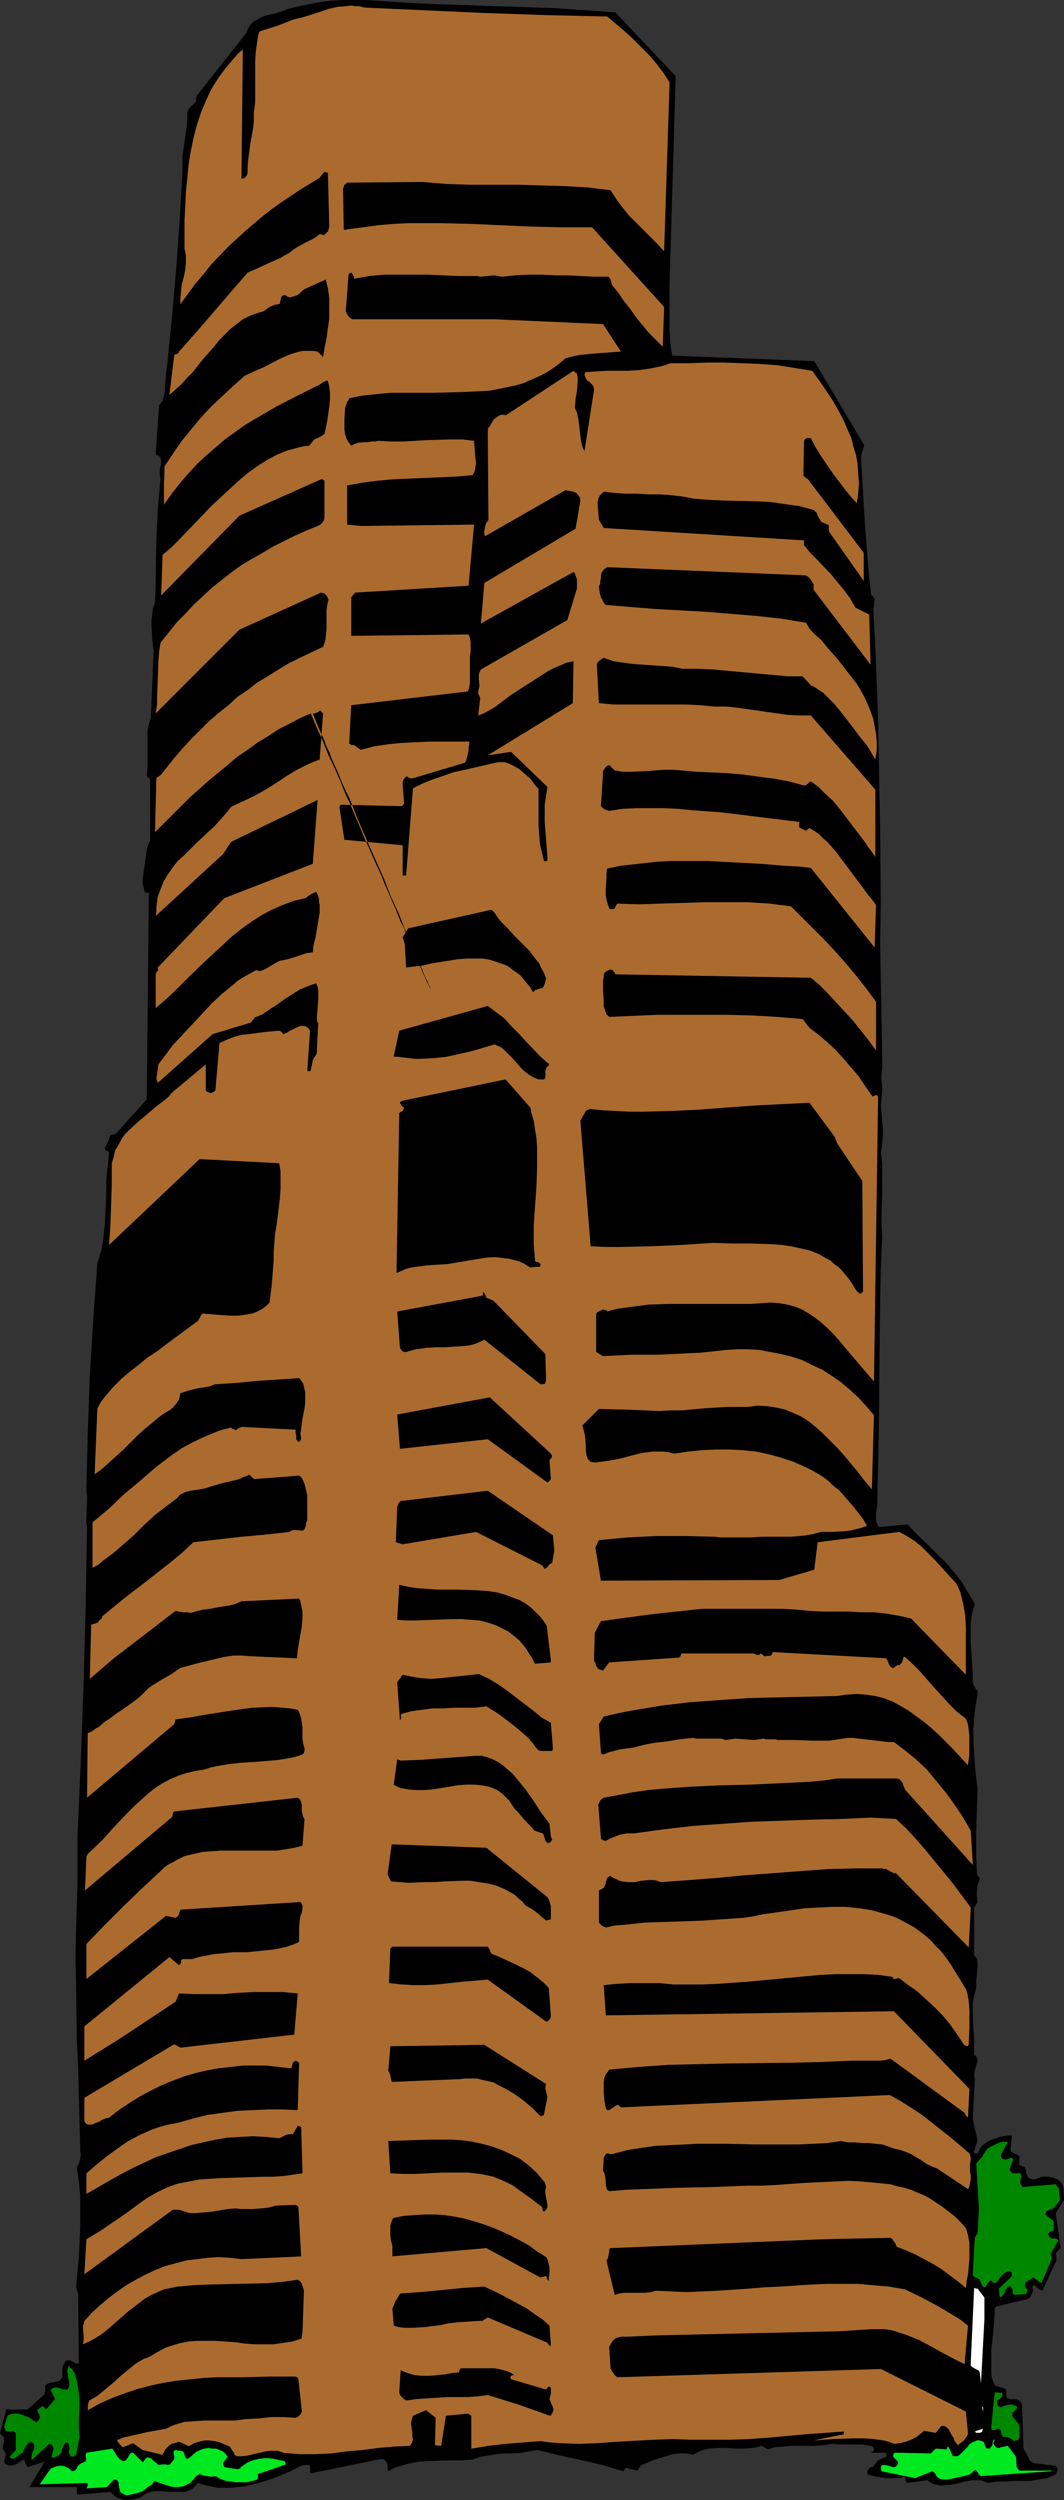
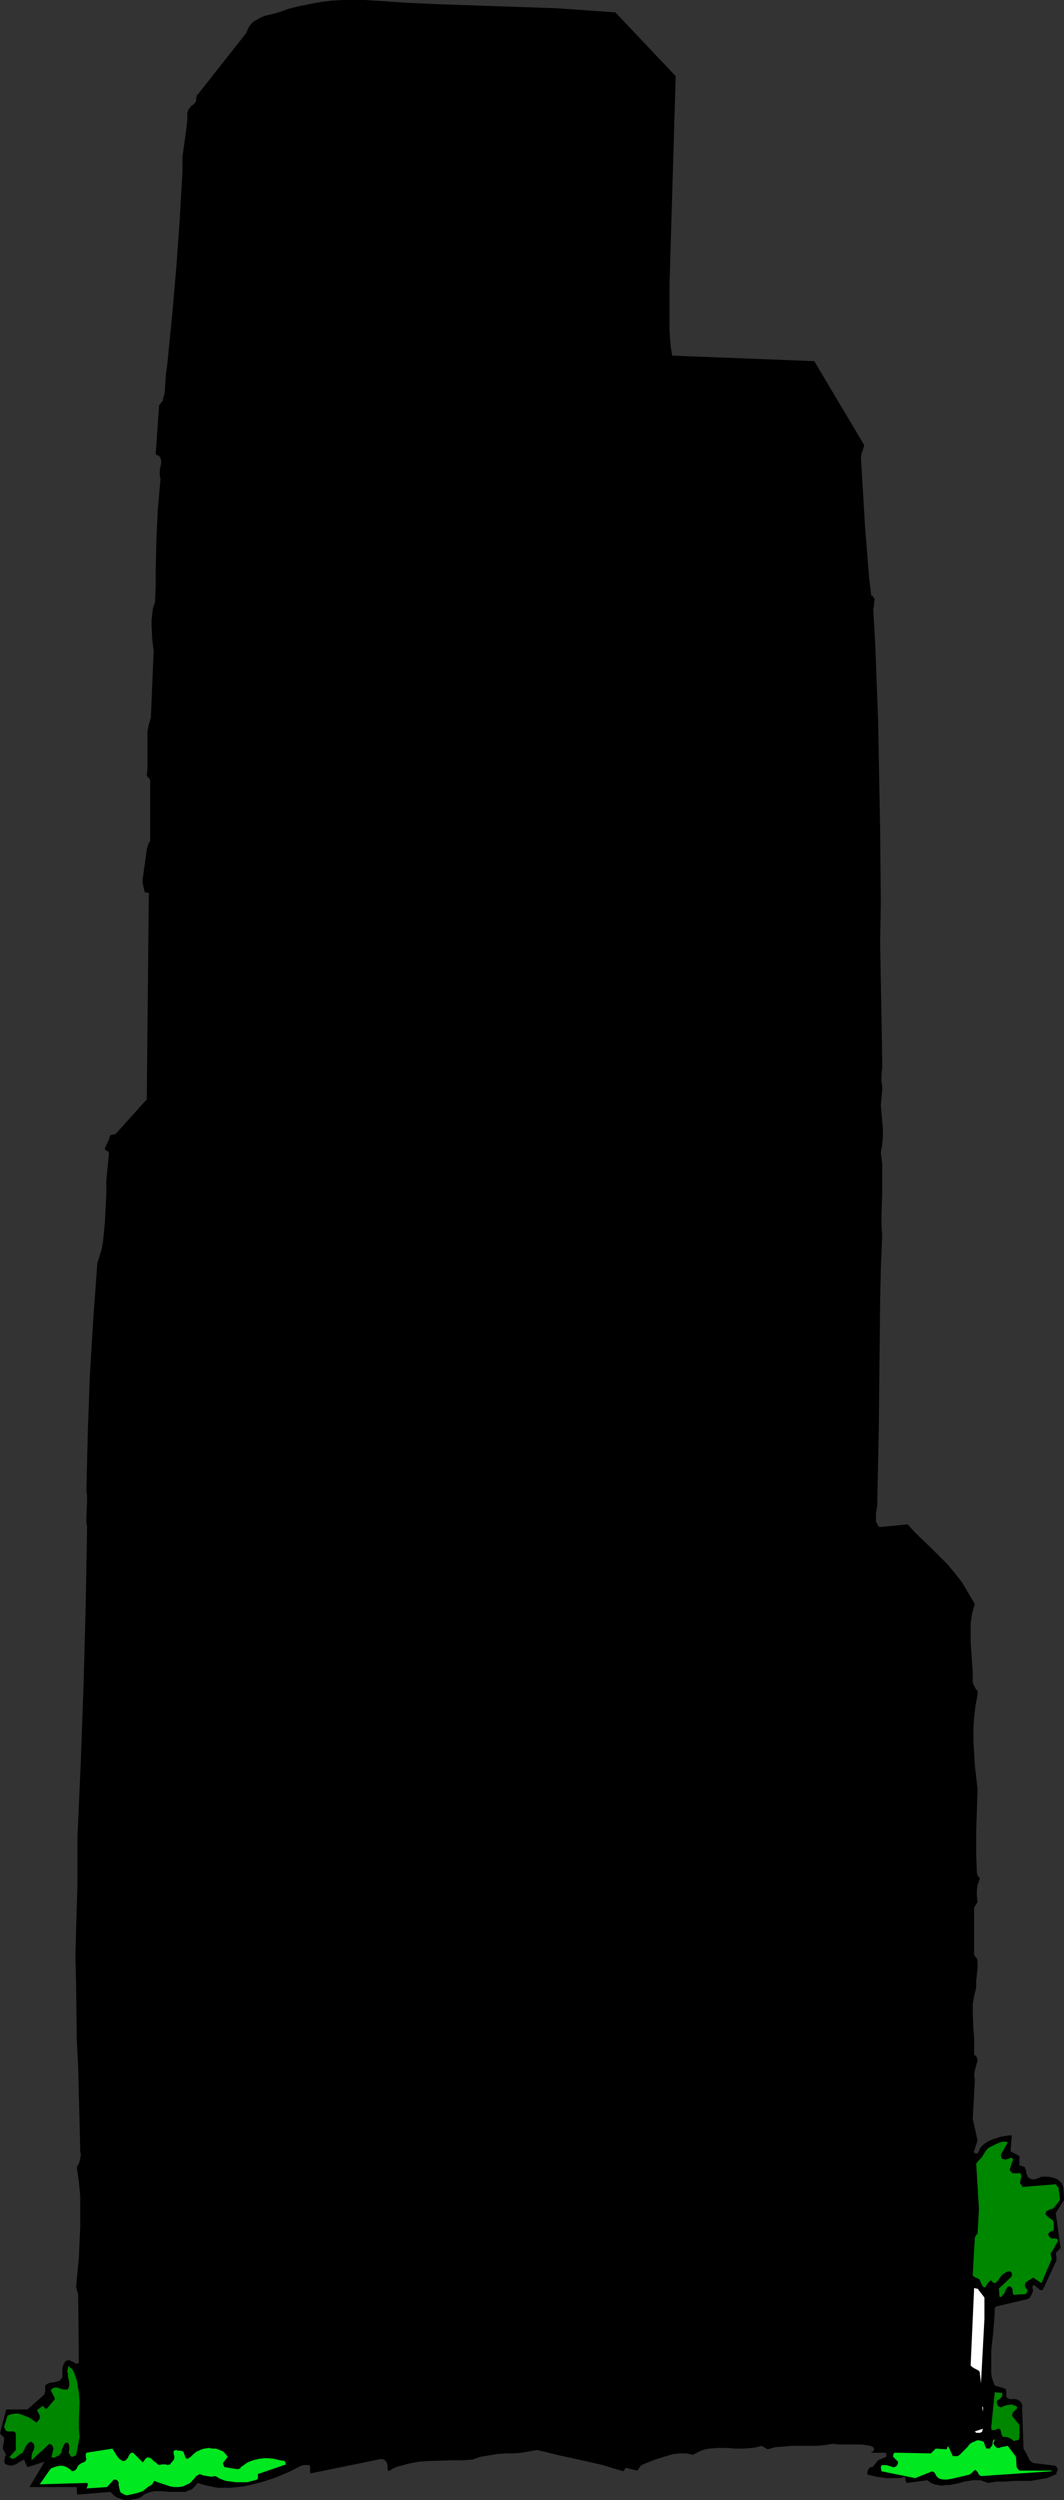
<svg xmlns="http://www.w3.org/2000/svg" xmlns:ns1="http://sodipodi.sourceforge.net/DTD/sodipodi-0.dtd" xmlns:ns2="http://www.inkscape.org/namespaces/inkscape" version="1.0" width="66.307mm" height="155.668mm" id="svg27" ns1:docname="Office Building 20.wmf">
  <rect width="100%" height="100%" fill="#333333" stroke="none" />
  <ns1:namedview id="namedview27" pagecolor="#ffffff" bordercolor="#000000" borderopacity="0.25" ns2:showpageshadow="2" ns2:pageopacity="0.0" ns2:pagecheckerboard="0" ns2:deskcolor="#d1d1d1" ns2:document-units="mm" />
  <defs id="defs1">
    <pattern id="WMFhbasepattern" patternUnits="userSpaceOnUse" width="6" height="6" x="0" y="0" />
  </defs>
  <path style="fill:#000000;fill-opacity:1;fill-rule:evenodd;stroke:none" d="m 250.611,517.415 -0.162,-2.585 -0.323,-0.97 -0.485,-0.485 -0.485,-0.485 -0.808,-0.323 -0.646,-0.162 -0.808,-0.162 h -1.616 l -0.646,0.323 -0.969,0.323 h -0.485 l -0.485,-0.162 -0.323,-0.162 -0.323,-0.323 -0.162,-0.485 -0.162,-0.323 v -0.323 -0.323 l -0.323,-0.485 v -0.323 h -0.162 l -0.323,-0.162 -0.323,-0.162 h -0.485 v -0.162 -2.101 l -2.101,-1.131 0.323,-3.717 h -0.808 l -0.969,0.162 -0.969,0.162 -0.969,0.323 -0.969,0.323 -0.969,0.485 -0.808,0.485 -0.808,0.808 -0.162,0.162 -0.162,0.323 -0.162,0.485 -0.162,0.323 -0.162,0.162 h -0.323 l -0.162,0.162 v -0.162 l -0.323,-0.162 -0.162,-0.323 v 0 h 0.162 l 0.808,-2.585 -1.131,-5.009 0.485,-9.211 -0.162,-1.131 0.162,-1.131 0.323,-1.131 0.323,-1.131 -0.162,-0.808 -0.323,-0.323 -0.323,-0.323 v -1.939 -1.939 l -0.162,-1.939 -0.162,-4.04 v -1.939 l 0.323,-1.939 0.485,-1.939 v -1.616 l 0.323,-3.07 v -1.454 l -0.162,-0.808 -0.323,-0.323 -0.323,-0.485 v -11.15 l 0.808,-1.293 -0.162,-1.454 v -1.293 l 0.162,-1.293 0.485,-1.293 v -0.323 l -0.323,-0.323 -0.162,-0.323 -0.162,-0.485 -0.162,-4.848 v -4.848 l 0.162,-5.009 0.162,-5.009 -0.646,-5.817 -0.162,-2.747 -0.162,-2.909 v -2.909 l 0.162,-2.585 0.323,-2.747 0.485,-2.585 v -0.485 -0.323 l -0.485,-0.646 -0.323,-0.646 -0.162,-0.323 -0.162,-0.485 v -2.424 l -0.162,-2.262 -0.323,-4.686 v -2.424 -2.101 l 0.323,-2.262 0.323,-1.131 0.323,-1.131 -1.616,-2.747 -1.454,-2.424 -1.777,-2.262 -1.616,-1.939 -1.939,-1.939 -1.777,-1.778 -3.878,-3.717 -1.777,-1.939 -6.625,0.646 -0.323,-0.323 -0.162,-0.323 -0.323,-0.646 v -0.97 -0.97 l 0.323,-2.101 v -0.97 -0.97 l 0.162,-7.756 0.162,-7.595 0.323,-30.541 0.162,-7.595 0.323,-7.595 -0.162,-2.585 v -2.424 l 0.162,-5.009 v -4.848 -2.424 l -0.323,-2.424 0.323,-1.939 0.162,-1.778 v -1.939 l -0.162,-1.778 -0.323,-3.717 0.162,-1.778 0.162,-1.778 v -0.97 l -0.162,-0.97 v -1.778 l 0.162,-1.616 v -1.778 l -0.162,-9.534 -0.162,-9.049 -0.162,-9.211 0.162,-9.211 -0.162,-17.29 -0.323,-17.29 -0.162,-8.564 -0.323,-8.564 -0.323,-8.726 -0.485,-8.726 0.162,-0.646 v -0.485 l 0.162,-1.131 -0.162,-0.323 -0.323,-0.485 -0.323,-0.162 -0.485,-4.04 -0.323,-4.04 -0.646,-8.08 -0.485,-8.241 -0.485,-7.918 0.162,-1.131 0.323,-0.808 0.162,-0.646 0.162,-0.323 -0.162,-0.323 -11.634,-19.553 -33.447,-1.293 -0.323,-1.778 -0.162,-1.939 -0.162,-1.939 v -2.101 -8.888 l 1.454,-49.124 L 144.937,2.909 137.989,2.424 131.041,1.939 116.822,1.454 102.765,0.97 95.655,0.646 88.546,0.162 85.799,0 h -2.585 -2.585 l -2.585,0.162 -2.585,0.323 -2.585,0.485 -2.424,0.485 -2.585,0.646 -1.293,0.485 -1.454,0.485 -1.293,0.323 -1.454,0.323 -1.131,0.485 -1.131,0.646 -0.485,0.323 -0.485,0.485 -0.485,0.646 -0.323,0.646 -0.162,0.485 -0.162,0.162 V 7.756 L 46.535,22.3 h -0.162 v 0.162 l -0.162,0.646 v 0.485 l -0.162,0.485 -0.485,0.485 -0.646,0.485 -0.162,0.323 -0.323,0.323 -0.162,0.323 -0.162,0.646 v 1.616 l -0.162,1.616 -0.485,3.555 -0.485,3.393 v 1.778 1.616 l -0.323,5.817 -0.323,5.656 -0.808,11.311 -0.969,11.15 -1.131,11.311 -0.162,1.293 -0.162,1.131 -0.162,2.424 -0.162,2.262 -0.323,0.97 -0.162,0.97 h -0.162 l -0.162,0.162 -0.162,0.323 -0.323,0.323 -0.808,11.473 0.323,0.323 0.485,0.162 0.323,0.485 0.162,0.646 v 0.646 l -0.323,1.454 v 0.646 0.808 l 0.162,0.808 -0.323,3.555 -0.323,3.717 -0.323,7.11 -0.162,7.11 v 3.555 l -0.162,3.878 -0.485,1.454 -0.162,1.293 -0.162,1.454 v 1.454 l 0.162,3.07 0.323,2.747 -0.646,15.674 -0.485,1.616 -0.323,1.616 v 1.616 3.555 1.778 1.939 l -0.162,1.616 0.485,0.485 0.323,0.485 v 14.22 l -0.485,0.97 -0.323,1.131 -0.323,2.424 -0.162,1.131 -0.162,1.131 -0.323,2.424 v 0.808 l 0.162,0.808 0.162,0.646 0.162,0.646 0.162,0.162 h 0.162 0.323 0.323 l -0.485,48.639 -7.271,8.08 -0.323,0.162 h -0.162 l -0.808,0.162 v 0.162 l -0.162,0.162 -0.162,0.646 -0.969,2.101 v 0.323 l 0.162,0.162 0.646,0.323 v 0.162 l 0.162,0.162 -0.323,3.232 -0.323,3.232 v 3.232 l -0.162,3.393 -0.162,3.232 -0.323,3.232 -0.162,1.616 -0.323,1.616 -0.485,1.616 -0.485,1.454 -0.969,13.25 -0.808,13.412 -0.485,13.412 -0.323,13.574 0.162,1.131 v 1.131 l -0.162,4.04 v 1.131 l 0.162,1.131 -0.162,9.211 -0.162,9.049 -0.485,18.26 -0.646,18.098 -0.808,18.26 v 5.494 5.494 l -0.162,5.494 -0.162,5.333 -0.162,6.464 0.162,6.464 0.162,12.927 0.323,6.464 0.162,6.464 0.323,12.766 v 0.808 l 0.162,0.485 -0.162,1.131 -0.323,1.131 -0.485,0.808 0.485,3.393 0.323,3.393 v 3.555 3.717 l -0.162,3.717 -0.162,3.555 -0.323,3.555 -0.323,3.232 0.162,0.808 0.162,0.485 0.162,0.323 0.162,16.321 -0.162,0.162 h -0.323 -0.323 l -0.162,-0.162 -0.323,-0.162 -0.323,-0.162 -0.808,-0.323 -0.485,0.162 -0.323,0.162 -0.162,0.323 -0.323,0.646 -0.162,0.808 v 0.97 0.97 l -0.323,0.485 -0.323,0.323 -0.485,0.162 -0.485,0.162 -1.131,0.162 -0.646,0.162 -0.485,0.323 -0.162,0.162 v 0.162 1.293 l -0.162,0.323 v 0.323 l -4.04,3.555 H 1.454 L 0,572.679 l 0.162,0.162 0.323,0.323 0.323,0.323 0.162,0.162 v 0.485 l -0.323,2.101 0.808,1.454 -0.323,0.646 v 0.323 l -0.162,0.485 0.162,0.485 v 0.162 l 0.323,0.162 0.485,0.162 0.646,0.162 0.485,-0.162 0.646,-0.162 0.969,-0.646 0.969,-0.485 0.808,1.778 4.04,-1.293 -3.555,5.979 H 17.935 l 0.162,0.162 v 0.162 0.485 0.485 l 0.162,0.485 7.756,-0.646 0.808,0.808 0.646,0.485 0.969,0.323 0.808,0.323 h 0.969 l 0.969,-0.162 0.969,-0.162 0.969,-0.323 0.808,-0.646 0.646,-0.323 0.969,-0.323 0.808,-0.162 h 0.969 0.808 l 1.939,0.162 h 1.777 0.969 0.808 l 0.808,-0.323 0.808,-0.323 0.646,-0.646 0.646,-0.808 1.616,0.485 1.454,0.323 1.616,0.323 h 1.616 1.454 l 1.616,-0.162 1.454,-0.162 1.616,-0.323 3.07,-0.808 2.908,-0.97 3.07,-1.293 2.908,-1.454 0.485,-0.162 h 0.323 0.646 0.323 l 0.323,0.162 v 0.162 1.293 l 0.162,0.323 16.643,-3.393 0.646,0.162 0.162,0.162 0.162,0.162 0.162,0.162 0.162,0.323 0.162,0.646 v 0.646 l 0.162,0.646 1.131,-0.646 1.131,-0.485 1.293,-0.323 1.131,-0.323 2.424,-0.485 2.585,-0.162 5.009,-0.162 h 2.585 l 2.585,-0.162 1.777,-0.646 1.939,-0.323 1.939,-0.323 1.939,-0.162 h 1.939 l 1.939,-0.162 1.939,-0.323 1.777,-0.323 5.332,1.293 5.171,1.131 5.009,1.131 2.585,0.808 2.262,0.646 v 0 l 0.162,-0.323 0.323,-0.485 2.747,0.646 0.485,-0.646 0.162,-0.323 0.323,-0.323 2.747,-1.131 1.454,-0.485 1.616,-0.485 1.616,-0.485 1.616,-0.162 h 1.454 l 1.616,0.323 0.969,-0.485 0.969,-0.485 0.969,-0.323 0.969,-0.162 2.101,-0.162 h 1.939 l 2.101,0.162 h 1.939 l 2.101,-0.162 0.969,-0.162 1.131,-0.323 1.454,0.808 1.777,-0.485 1.939,-0.162 1.939,-0.162 h 1.939 1.939 1.939 l 1.939,-0.162 1.939,-0.323 1.131,0.162 h 1.131 2.262 2.262 l 1.131,0.162 0.969,0.162 0.646,0.323 0.162,0.323 v 0.323 l -0.162,0.162 v 0.162 l -0.646,0.323 h 3.232 0.323 l 0.162,0.162 v 0.323 0.485 l -1.939,0.808 -1.293,1.616 h -0.323 l -0.485,0.162 -0.162,0.323 -0.162,0.323 -0.162,0.646 0.162,0.323 2.101,0.485 2.262,0.323 h 0.969 1.131 1.131 l 1.131,-0.323 v 0.162 l 0.162,0.323 v 0.485 l 0.323,0.485 4.847,-0.646 0.808,0.646 0.808,0.323 0.808,0.162 0.969,0.162 0.808,-0.162 h 0.969 l 1.777,-0.323 1.777,-0.485 1.939,-0.323 h 0.969 0.808 l 0.969,0.323 0.808,0.323 2.101,-0.323 h 1.939 l 2.101,-0.162 h 3.878 l 1.939,-0.323 1.939,-0.323 1.939,-0.808 0.323,-0.162 v -0.323 l 0.162,-0.323 0.162,-0.485 -0.162,-0.323 -0.323,-0.485 -5.332,-0.646 -0.485,-0.323 -0.323,-0.323 -0.485,-0.97 -0.485,-0.97 -0.485,-0.808 -0.323,-9.695 v -0.646 l -0.323,-0.646 -0.646,-0.485 -0.485,-0.162 h -1.454 l -0.323,-0.162 -0.323,-0.162 -0.162,-0.162 v -0.323 -0.808 l -0.162,-0.808 -2.585,-0.808 -0.323,-0.808 -0.323,-0.97 -0.162,-0.97 v -1.131 -2.101 -2.262 l 0.485,-4.525 0.162,-2.101 0.162,-2.262 v -0.485 -0.485 l 0.162,-0.323 0.162,-0.162 6.948,-1.616 0.646,-0.162 0.485,-0.485 0.323,-0.646 0.323,-0.808 -0.162,-0.646 v -0.323 l 0.162,-0.323 h 0.162 l 0.323,0.162 1.131,0.97 h 0.323 0.323 l 3.232,-6.948 v -0.646 -0.323 l -0.162,-0.485 0.162,-0.485 0.323,-0.323 0.323,-0.323 0.323,-0.323 -1.131,-8.241 1.939,-3.07 z" id="path1" />
  <path style="fill:#008700;fill-opacity:1;fill-rule:evenodd;stroke:none" d="m 249.641,517.415 -0.323,-2.585 -0.323,-0.323 -0.323,-0.485 -7.917,0.646 v -0.323 l -0.162,-0.162 -0.323,-0.323 v -0.485 l 0.162,-0.646 0.162,-0.646 -0.162,-0.323 v -0.323 h -1.939 l -0.323,-0.323 -0.323,-0.323 v -0.323 l 0.162,-0.485 0.162,-0.485 0.162,-0.485 0.162,-0.485 0.162,-0.162 v -0.162 l -0.323,-0.323 -0.162,-0.162 -0.323,0.162 -0.323,0.162 -0.646,0.162 h -0.323 l -0.323,-0.162 h -0.162 l -0.162,-0.162 -0.162,-0.808 1.616,-2.909 -0.485,-0.162 h -0.646 l -0.646,0.162 -0.808,0.323 -1.293,0.646 -0.646,0.323 -0.485,0.485 -0.646,0.97 -0.485,0.808 -0.646,0.646 -0.646,0.808 0.646,10.665 -0.323,5.817 -0.162,0.162 -0.162,0.162 -0.323,0.646 -0.485,8.564 v 0.323 l 0.162,0.162 0.485,0.323 0.485,0.162 0.485,0.323 0.323,0.808 0.162,0.323 0.162,0.323 0.162,0.162 0.162,0.162 h 0.323 l 0.162,-0.162 0.162,-0.323 0.323,-0.485 0.485,-0.485 0.162,-0.162 0.323,0.162 0.162,0.323 0.485,0.162 0.323,-0.162 0.485,-0.485 0.323,-0.485 0.323,-0.485 0.485,-0.485 0.485,-0.323 0.646,-0.323 h 0.323 0.323 l 0.162,0.162 0.162,0.323 v 0.646 l -3.07,2.909 0.162,1.939 h 0.485 l 0.162,-0.323 0.485,-0.485 0.323,-0.808 0.485,-0.808 h 0.646 l 0.162,0.162 0.162,0.162 0.162,0.485 v 0.485 l 0.162,0.646 2.908,-0.162 0.162,-0.162 v 0 l 0.162,-0.323 0.162,-0.323 -0.162,-0.323 -0.162,-0.162 -0.323,-0.485 v -0.485 l 0.162,-0.323 v -0.162 l 1.777,-1.131 1.939,1.293 2.424,-5.656 -0.162,-0.646 v -0.323 l -0.162,-0.162 1.777,-3.07 v -0.323 l -0.162,-0.162 -0.323,-0.162 h -0.808 -0.162 l -0.323,-0.162 -0.162,-0.162 -0.323,-0.485 v -0.323 l 0.162,-0.162 0.323,-0.323 0.485,-0.162 0.323,-0.162 v -1.939 l -0.323,-0.485 -0.485,-0.323 -0.485,-0.323 -0.485,-0.485 -0.162,-0.162 v -0.162 l 0.162,-0.485 0.162,-0.162 0.646,-0.323 0.323,-0.162 h 0.323 l 0.162,-0.162 0.646,-0.646 0.969,-1.293 z" id="path2" />
  <path style="fill:#00e81f;fill-opacity:1;fill-rule:evenodd;stroke:none" d="m 247.702,581.405 h -6.948 -0.646 l -0.162,-0.162 -0.162,-0.162 -0.323,-0.485 -0.162,-2.424 -0.485,-0.646 -0.969,-1.293 -0.485,-0.646 -0.808,0.162 -0.808,0.162 -0.323,0.162 h -0.485 l -0.323,-0.162 -0.323,-0.323 -0.162,-0.323 -0.162,-0.323 0.162,-0.323 0.162,-0.485 h -0.323 v 0.162 l -0.162,0.323 v 0.485 l -0.162,0.485 -0.323,0.323 -0.162,0.323 h -0.485 -0.323 l -0.162,-0.323 -0.162,-0.323 -0.162,-0.485 -0.162,-0.485 -0.485,-0.162 -0.485,-0.162 h -0.646 l -0.646,0.323 -0.485,0.162 -0.646,0.485 -0.323,0.485 -0.485,0.485 -0.808,0.808 -0.646,0.646 -0.485,0.323 h -0.323 -0.485 -0.323 l -1.131,-2.424 v 0.162 l -0.162,0.162 -0.162,0.485 -2.585,-0.162 -1.131,1.131 -8.241,-0.162 h -0.323 l -0.162,0.162 -0.162,0.323 v 0.485 l 0.485,0.485 0.162,0.162 0.323,0.323 0.162,0.162 v 0.323 l -0.162,0.485 -0.323,0.323 -0.323,0.162 h -0.485 l -0.323,-0.162 -1.131,-0.323 h -0.485 -0.485 l -0.162,0.162 -0.162,0.323 0.162,0.97 7.917,1.616 4.04,-1.616 0.323,0.162 0.323,0.323 0.162,0.323 0.162,0.323 0.323,0.323 0.485,0.323 0.808,0.162 h 0.969 l 0.969,-0.162 2.101,-0.485 2.101,-0.485 0.485,-0.323 0.323,-0.323 0.323,-0.323 0.323,-0.162 0.162,0.162 0.323,0.323 0.323,0.646 0.485,0.323 16.643,-1.131 z" id="path3" />
  <path style="fill:#008700;fill-opacity:1;fill-rule:evenodd;stroke:none" d="m 240.108,573.487 v -0.808 -0.808 -0.97 l -0.162,-0.485 -0.323,-0.323 -1.293,-1.616 0.162,-0.323 v -0.323 l 0.323,-0.323 0.485,-0.485 0.162,-0.162 0.162,-0.323 -0.323,-0.323 -0.485,-0.162 -0.323,-0.162 h -0.485 l -1.131,0.162 -1.131,0.485 -0.323,-0.162 -0.323,-0.162 -0.162,-0.323 -0.162,-0.323 v -0.323 -0.162 l 0.323,-0.323 0.323,-0.162 0.162,-0.162 0.162,-0.162 0.162,-0.162 0.162,-0.323 v -0.323 -0.323 l -1.777,-0.162 -0.808,8.08 v 0.485 l 0.162,0.323 h 0.162 0.162 0.485 l 0.646,-0.323 h 0.162 l 0.323,0.162 0.162,0.485 0.162,0.808 0.323,0.485 h 0.646 l 0.646,0.162 0.646,0.323 0.646,0.485 0.485,-0.162 h 0.323 l 0.323,-0.162 z" id="path4" />
  <path style="fill:#ffffff;fill-opacity:1;fill-rule:evenodd;stroke:none" d="m 231.867,545.693 v -5.009 l -1.616,-2.101 h -0.162 -0.162 l -0.485,-0.162 -0.808,17.937 v 0.323 l 0.323,0.323 0.485,0.323 0.323,0.162 0.323,0.162 0.323,0.162 0.323,0.323 0.323,2.747 z" id="path5" />
  <path style="fill:#ffffff;fill-opacity:1;fill-rule:evenodd;stroke:none" d="m 231.544,571.548 -1.939,0.646 0.323,0.323 h 0.485 0.485 l 0.485,-0.323 v -0.323 0 z" id="path6" />
  <path style="fill:#ffffff;fill-opacity:1;fill-rule:evenodd;stroke:none" d="m 231.544,567.508 v -0.323 -0.323 -0.323 l -0.162,-0.323 v 0.162 0.485 z" id="path7" />
-   <path style="fill:#ab6b2e;fill-opacity:1;fill-rule:evenodd;stroke:none" d="m 229.121,438.397 -0.485,-7.595 -1.777,-3.07 -1.939,-2.909 -2.101,-2.909 -2.262,-2.747 -2.262,-2.747 -2.585,-2.424 -2.585,-2.101 -2.585,-1.939 h -1.293 l -1.454,-0.162 -2.747,-0.323 -2.747,-0.323 -1.293,-0.162 h -1.293 l -2.262,0.323 -2.101,0.323 h -2.101 -2.101 l -4.04,-0.162 h -2.101 -1.939 l -0.323,-0.162 h -0.485 -0.808 -0.646 -0.485 l -0.323,-0.162 -1.293,0.162 -1.131,0.162 -2.262,-0.162 -2.101,-0.162 -1.131,0.162 -1.131,0.162 -1.131,-0.323 h -0.969 -2.101 -1.777 -0.969 l -0.808,-0.162 -3.07,0.323 -2.908,0.485 -2.908,0.323 -2.585,0.485 -1.293,0.323 -1.131,0.323 -2.424,0.323 -1.131,0.162 -1.131,0.323 -1.293,0.323 -1.131,0.485 h -0.323 l -0.323,-0.323 -0.485,-6.787 1.131,-1.778 3.393,-0.808 3.393,-0.646 6.786,-1.131 6.786,-0.808 6.786,-0.485 6.948,-0.485 6.786,-0.162 13.896,-0.323 2.424,-0.323 2.424,-0.162 2.101,0.162 2.262,0.323 1.939,0.485 2.101,0.808 1.777,0.97 1.939,1.131 1.777,1.293 1.777,1.293 1.777,1.454 1.777,1.616 1.777,1.778 1.777,1.778 3.393,3.717 0.162,-1.293 0.162,-1.293 v -2.909 -1.454 l -0.162,-1.454 -0.162,-1.293 -0.485,-1.293 -2.101,-1.616 -1.777,-1.778 -3.555,-3.878 -3.393,-3.878 -1.777,-1.778 -1.777,-1.616 h -0.323 v 0.162 l -0.162,0.323 v 0.323 l -0.162,0.485 -0.485,0.485 -0.162,0.162 h -0.485 l -0.485,0.323 -0.323,0.323 h -0.323 l -0.323,-0.162 -0.323,-0.323 -0.162,-0.323 -0.323,-0.808 -0.323,-0.646 -26.822,-1.454 v 0.323 0 l -0.162,0.162 v 0.162 l -0.162,0.162 -1.616,0.162 -0.323,-0.323 -0.323,-0.162 -0.323,-0.162 v 0.162 l -0.162,0.162 h -0.646 l -0.323,-0.162 -0.323,-0.162 h -17.127 v 0.323 0 l -0.162,0.162 v 0.162 l -0.162,0.162 -0.162,0.162 -16.481,1.131 -1.454,1.939 -0.485,-0.162 -0.485,-0.162 -0.323,-0.323 -0.323,-0.485 -0.162,-0.646 -0.323,-0.646 0.162,-6.464 1.454,-2.747 5.817,-0.808 5.978,-0.808 11.957,-1.293 h 9.533 3.07 6.463 l 3.07,0.162 3.232,0.323 3.07,0.162 h 3.07 3.07 l 3.07,0.162 h 2.908 l 2.908,0.323 2.908,0.485 2.908,0.646 12.926,13.25 v -8.241 -2.909 l -0.162,-2.909 -0.485,-2.747 -0.323,-1.293 -0.323,-1.293 -0.485,-1.131 -0.485,-0.97 -1.777,-1.939 -1.616,-1.778 -1.616,-1.778 -1.616,-1.616 -1.616,-1.616 -1.616,-1.293 -1.777,-1.131 -1.777,-0.97 -19.228,2.424 -0.808,6.464 -8.241,2.424 -42.011,0.162 -1.293,-7.756 0.808,-1.778 3.393,-0.323 3.393,-0.323 3.393,-0.162 3.393,-0.162 h 6.786 l 6.786,0.162 1.454,0.162 h 1.454 2.908 2.747 l 2.747,-0.162 h 3.555 3.393 l 1.777,-0.162 1.616,-0.162 1.777,-0.323 1.777,-0.485 h 2.747 l 2.747,-0.162 1.454,-0.162 1.293,-0.323 1.293,-0.323 1.293,-0.485 -0.969,-1.616 -1.131,-1.454 -1.131,-1.454 -1.131,-1.293 -1.131,-1.293 -1.131,-1.293 -1.293,-0.97 -1.131,-1.131 -1.293,-0.97 -1.293,-0.808 -1.454,-0.808 -1.293,-0.646 -2.908,-1.293 -2.908,-0.97 -2.908,-0.808 -3.07,-0.646 -3.07,-0.323 -3.232,-0.162 h -3.232 l -3.232,0.162 -3.232,0.323 -3.232,0.485 -1.293,-0.323 -1.293,-0.162 h -1.293 -1.131 l -2.585,0.323 -2.585,0.646 -2.424,0.646 -2.424,0.485 -2.424,0.323 -1.131,0.162 -1.131,-0.162 -0.323,-0.323 -0.323,-0.323 -0.323,-0.97 -0.162,-1.131 v -1.131 l -0.162,-2.262 -0.323,-1.293 -0.323,-1.131 3.878,-3.878 7.11,0.162 7.11,0.323 2.747,-0.162 h 2.585 l 5.332,-0.485 5.171,-0.323 h 2.585 2.424 l 1.293,-0.162 1.131,-0.162 2.262,0.162 2.101,0.323 2.101,0.485 1.939,0.808 1.777,0.808 1.777,1.131 1.777,1.454 1.616,1.454 1.616,1.616 1.616,1.616 1.616,1.778 1.616,1.939 1.616,1.939 1.616,2.101 1.777,2.101 0.485,-17.452 -1.777,-2.101 -1.939,-2.101 -1.939,-1.778 -2.101,-1.778 -2.101,-1.454 -2.262,-1.454 -2.424,-1.131 -2.262,-1.131 -2.424,-0.808 -2.585,-0.646 -2.585,-0.485 -2.585,-0.485 -2.585,-0.162 H 173.537 l -2.585,0.162 -2.747,0.323 -3.232,0.323 -3.393,0.162 -6.625,0.323 h -6.463 l -6.463,0.323 -1.616,-0.97 v -9.049 l 0.323,-0.323 0.323,-0.162 0.323,-0.162 0.646,-0.323 0.485,0.162 h 0.323 l 0.162,0.323 2.424,-0.646 2.424,-0.323 2.424,-0.323 2.424,-0.323 4.847,-0.162 h 4.686 9.695 4.847 l 4.847,-0.323 1.939,0.162 1.939,0.323 1.777,0.485 1.616,0.646 1.616,0.97 1.454,0.97 1.454,1.131 1.454,1.293 1.454,1.454 1.293,1.454 2.585,3.07 2.747,3.232 2.908,3.393 0.969,-67.06 -0.162,-0.162 v -0.162 h -0.323 l -0.485,0.162 -0.323,0.162 -1.616,-2.262 -1.616,-2.424 -1.777,-2.101 -1.939,-2.262 -1.939,-2.101 -1.939,-1.778 -2.101,-1.778 -1.939,-1.454 -0.646,-0.808 -0.485,-0.646 -0.323,-0.485 -0.485,-0.162 -5.655,-0.485 -5.655,-0.323 -5.655,-0.162 h -5.655 -5.655 -5.655 l -11.311,0.485 -0.323,-0.323 -0.323,-0.323 -0.323,-0.97 -0.323,-0.97 v -1.293 l -0.162,-2.424 v -1.131 -1.131 l 0.162,-0.646 v -0.646 l 0.162,-0.485 0.323,-0.323 0.323,-0.162 0.323,-0.162 0.485,-0.162 0.485,0.162 0.162,0.162 0.162,0.162 0.162,0.323 0.162,0.323 46.05,0.808 1.939,1.616 1.939,1.939 1.939,2.101 1.939,2.101 2.101,2.262 1.939,2.424 1.777,2.262 1.777,2.424 v -11.473 l -2.262,-3.07 -2.424,-3.07 -2.424,-2.909 -2.585,-2.909 -2.585,-2.747 -2.747,-2.747 -2.424,-2.424 -2.585,-2.585 -2.585,-0.323 -2.424,-0.323 -5.171,-0.323 h -5.009 -5.171 l -10.341,0.323 -5.009,0.162 -5.171,-0.162 -0.162,0.162 -0.162,0.323 -0.162,0.323 -0.162,0.323 -0.323,0.162 h -0.323 -0.323 l -0.323,-0.162 -0.323,-0.97 -0.323,-1.131 -0.162,-1.131 v -1.293 l 0.162,-2.585 v -1.131 l 0.162,-1.131 3.07,-0.646 2.908,-0.323 2.908,-0.323 2.908,-0.323 3.07,-0.162 h 3.07 5.978 l 5.978,0.323 6.14,0.323 5.978,0.485 3.07,0.162 2.908,0.323 15.027,18.745 0.323,-10.019 -0.808,-1.131 -0.969,-1.131 -1.777,-2.424 -1.939,-2.585 -1.939,-2.585 -1.939,-2.585 -0.969,-1.131 -0.969,-1.131 -1.131,-0.97 -0.969,-0.97 -1.131,-0.808 -1.131,-0.646 -0.485,0.323 -0.323,0.323 -1.616,-0.808 v -0.485 -0.808 l -18.42,-2.262 -6.786,-0.485 -3.232,-0.323 -3.393,-0.162 h -3.393 -3.232 l -3.232,0.162 -3.07,0.485 -0.485,-0.162 -0.485,-0.162 -0.485,-0.323 -0.485,-0.485 0.485,-7.595 v -0.646 l 0.323,-0.485 0.485,-0.646 0.646,-0.323 1.293,1.293 1.939,0.323 h 1.777 l 4.04,-0.162 3.878,-0.323 h 2.101 l 1.939,0.162 3.555,0.323 3.716,0.162 3.555,0.162 3.716,0.323 3.555,0.485 3.716,0.485 3.555,0.646 3.555,0.97 h 0.323 l 0.162,-0.162 0.323,-0.162 0.485,-0.485 0.323,-0.162 1.777,1.293 1.616,1.616 1.777,1.616 1.616,1.939 3.07,4.04 3.07,4.04 0.485,0.808 0.646,0.808 1.131,1.616 v -15.836 l -15.189,-17.452 h -2.747 l -2.908,-0.162 -5.655,-0.808 -5.655,-0.808 -2.908,-0.323 h -2.908 l -3.393,-0.323 -3.393,-0.162 h -13.573 -3.393 l -3.393,-0.323 -0.485,-9.211 0.323,-0.485 0.323,-0.323 0.485,-0.323 0.485,-0.323 2.262,0.808 2.262,0.323 2.262,0.323 2.424,0.162 2.262,0.162 2.424,0.162 2.262,0.162 2.424,0.485 h 3.555 l 3.555,0.162 7.11,0.646 7.11,0.646 3.393,0.323 h 3.555 l 1.939,2.101 0.969,0.485 0.969,0.646 0.969,0.646 0.808,0.808 1.777,1.778 1.616,1.939 3.232,4.201 1.454,1.939 1.454,1.778 1.939,3.232 0.323,-2.101 V 174.68 l -0.162,-1.939 -0.323,-1.778 -0.323,-1.778 -0.646,-1.778 -0.646,-1.616 -0.808,-1.778 -0.808,-1.454 -0.969,-1.616 -2.262,-2.909 -2.262,-2.909 -2.424,-2.747 -0.646,-0.808 -0.646,-0.808 -1.454,-1.293 -1.293,-1.293 -0.485,-0.808 -0.485,-0.808 -5.817,-0.97 -5.978,-0.646 -5.817,-0.485 -5.978,-0.485 -5.817,-0.323 -5.978,-0.323 -5.978,-0.485 -5.817,-0.485 -0.323,-0.323 -0.323,-0.485 -0.162,-0.485 -0.323,-0.485 -0.323,-1.293 -0.162,-1.293 0.323,-0.646 v -0.646 l 0.162,-0.646 v -0.646 l 0.162,-0.646 0.323,-0.485 0.485,-0.485 0.485,-0.323 46.858,1.939 0.162,0.162 0.323,0.162 0.485,0.485 0.808,1.293 v 1.293 l 13.411,17.613 -0.323,-11.796 -3.232,-1.616 -1.293,-2.262 -1.454,-1.939 -1.616,-1.939 -1.454,-1.778 -3.232,-3.393 -1.616,-1.616 -1.454,-1.778 v -0.162 -0.323 -0.323 -0.323 l -47.181,-2.909 -1.131,-1.939 -0.323,-4.04 0.162,-0.808 0.323,-0.808 0.485,-0.485 0.485,-0.485 2.585,0.323 2.585,0.162 h 2.585 l 2.747,0.162 h 2.585 l 2.585,0.162 2.747,0.323 2.585,0.485 3.716,0.323 3.555,0.162 7.11,0.162 3.716,0.162 3.393,0.485 3.555,0.485 1.777,0.485 1.777,0.485 0.162,0.323 0.323,0.162 0.323,0.808 0.323,0.646 0.485,0.808 1.454,0.646 h 0.162 l 0.162,0.162 v 1.131 l 0.162,0.485 8.079,11.473 v -6.625 l -13.25,-17.452 h -0.323 l -0.162,-0.323 -0.323,-0.162 -0.162,-0.323 0.162,-7.756 v -0.323 l 0.162,-0.323 0.485,-0.323 h 0.485 0.485 l 0.969,1.939 1.293,2.101 1.293,1.939 1.454,2.101 1.454,1.939 1.454,1.939 1.454,1.778 1.454,1.616 0.323,-2.424 0.162,-2.262 -0.162,-2.262 -0.162,-2.262 -0.323,-2.101 -0.646,-1.939 -0.485,-2.101 -0.808,-1.778 -0.808,-1.939 -0.969,-1.939 -1.939,-3.393 -2.262,-3.393 -2.424,-3.393 -4.04,-0.646 -4.04,-0.646 -4.201,-0.323 -4.201,-0.162 -4.201,-0.162 h -4.201 l -4.363,0.162 h -4.201 l -1.293,0.485 -1.293,0.323 -2.424,0.485 -2.424,0.323 -2.585,0.162 h -5.009 l -2.585,0.162 -2.424,0.162 -0.162,0.646 0.162,0.485 0.323,0.646 0.323,0.323 0.323,0.162 0.323,0.323 0.485,0.485 0.162,0.323 0.162,0.646 -2.262,14.543 -0.485,-0.97 -0.323,-1.293 -0.162,-1.293 -0.323,-2.747 -0.162,-1.293 -0.323,-1.454 -0.485,-1.131 0.162,-2.101 0.323,-1.939 0.162,-2.101 v -0.97 l -0.162,-0.97 -0.162,-0.162 h -0.162 l -0.485,-0.485 -15.996,10.503 -0.485,-0.162 h -0.485 l -0.485,0.162 -0.485,0.323 -0.485,0.323 -0.485,0.485 -0.646,1.131 -0.323,0.485 -0.162,0.162 -0.162,0.323 v 0 l 0.162,21.33 -0.162,0.323 -0.323,0.323 -0.323,0.97 -0.162,1.131 v 0.646 l 0.162,0.485 18.905,-10.827 1.939,0.323 0.646,0.323 0.323,0.323 0.485,0.646 0.162,0.808 -1.131,6.625 -21.49,12.766 -0.808,9.534 21.813,-12.119 0.323,0.323 0.162,0.485 0.323,0.97 v 1.131 0.97 l -2.262,7.433 -20.359,11.635 -0.323,0.646 -0.162,0.485 v 1.293 l 0.162,1.454 -0.162,0.646 -0.162,0.646 v 0.485 l 0.162,0.323 0.162,0.323 0.162,0.485 -0.485,4.04 1.293,-0.485 1.454,-0.808 1.131,-0.646 1.293,-0.97 2.585,-1.939 1.293,-0.808 1.454,-0.97 5.817,-3.717 1.454,-0.808 1.616,-0.646 1.454,-0.646 1.616,-0.323 -0.162,9.857 -20.036,12.281 5.494,-0.808 8.564,8.241 -0.323,2.101 -0.323,2.101 v 2.101 1.939 l 0.323,4.201 0.323,4.201 v 0.485 l -0.162,0.323 h -0.323 -0.323 l -0.485,-1.939 -0.485,-2.101 -0.162,-2.101 -0.162,-2.101 v -4.525 -4.201 l -0.969,-1.131 -0.969,-1.293 -1.293,-1.131 -1.293,-1.131 -1.454,-0.808 -0.646,-0.323 -0.808,-0.323 -0.646,-0.162 h -0.646 -0.808 l -0.808,0.162 -4.847,1.131 -5.009,1.131 -2.262,0.808 -2.424,0.808 -2.424,0.97 -2.262,1.131 -1.616,20.522 h -0.162 -0.162 -0.485 v -7.11 l -13.734,-1.293 -1.131,-7.433 v -0.485 l 0.162,-0.162 0.162,-0.162 14.057,0.323 h 0.323 l 0.162,-0.162 0.323,-0.485 -0.323,-4.363 v -0.646 l 0.162,-0.485 0.323,-0.485 0.323,-0.323 h 0.323 l 0.162,0.162 0.323,0.162 0.485,0.162 12.442,-3.717 0.323,-0.323 0.162,-0.485 0.323,-1.293 0.162,-0.808 v -0.646 l 0.162,-0.808 v -0.646 h -3.07 -3.07 -3.232 l -3.393,0.162 -3.232,0.162 -3.232,0.323 -3.232,0.485 -3.07,0.808 -1.616,-1.131 h -0.646 l -0.162,-0.162 -0.323,-0.162 0.485,-9.049 27.469,-3.232 0.323,-0.97 0.162,-1.131 v -1.293 -1.131 -1.293 -1.131 -1.293 l 0.162,-1.293 v -1.131 -0.97 l -0.162,-0.97 -0.323,-0.808 -27.63,0.323 v -9.049 l 0.485,-0.646 0.162,-0.162 0.323,-0.323 26.661,-1.616 1.293,-14.382 -26.661,0.323 -3.232,-0.323 v -9.211 l 3.555,-0.646 3.716,-0.485 3.716,-0.323 3.716,-0.162 7.594,-0.323 3.555,-0.162 3.716,-0.323 0.485,-0.97 0.162,-0.97 0.162,-0.97 -0.162,-0.97 -0.162,-2.101 -0.162,-2.101 -2.747,-0.323 h -2.908 l -5.494,0.162 -5.494,0.323 h -2.908 l -2.908,-0.162 -0.808,0.162 h -0.969 l -0.808,0.162 h -0.808 l -1.616,0.162 -0.808,0.323 -0.646,0.323 -0.646,-0.808 -0.485,-0.808 -0.323,-1.131 -0.162,-1.131 v -1.131 -1.293 l 0.162,-2.585 0.162,-0.485 0.162,-0.323 0.162,-0.646 0.323,-0.323 0.162,-0.485 3.232,-0.646 3.232,-0.323 3.393,-0.323 h 3.393 6.625 l 6.786,-0.162 3.232,-0.162 3.232,-0.162 3.232,-0.646 3.07,-0.646 1.616,-0.485 1.454,-0.646 1.454,-0.646 1.454,-0.646 1.454,-0.808 1.454,-0.97 1.293,-0.97 1.293,-1.131 1.777,-0.485 1.616,-0.323 3.232,-0.323 6.463,-0.485 -4.201,-6.464 -25.53,-1.131 h -33.124 -0.323 l -0.323,-0.162 -0.485,-0.323 -0.485,-0.646 -0.323,-0.808 0.646,-8.564 0.162,-0.323 h 0.162 l 0.323,-0.162 0.162,0.162 0.162,0.323 0.323,0.485 v 0.485 l 3.555,-0.646 3.555,-0.323 h 3.393 3.555 3.393 l 3.555,0.162 3.555,0.162 h 3.393 0.969 l 0.808,0.162 1.616,-0.162 1.616,-0.162 0.808,0.162 0.969,0.162 3.232,-0.323 3.07,-0.162 h 3.07 l 3.232,0.162 h 2.908 l 6.302,0.323 h 3.07 0.323 l 0.162,0.162 0.323,0.485 0.162,0.646 0.162,0.646 1.454,1.778 1.293,1.939 1.454,1.778 1.454,2.101 1.454,1.778 1.616,1.939 1.616,1.616 1.616,1.616 0.323,-9.372 -16.966,-18.745 h -3.555 -3.555 l -7.11,-0.162 -7.271,-0.323 -7.11,-0.323 -7.271,-0.162 h -3.716 -3.555 l -3.555,0.162 -3.716,0.323 -3.555,0.485 -3.716,0.485 -0.485,0.162 -0.323,-0.162 -0.162,-9.534 0.162,-0.485 0.162,-0.485 0.323,-0.162 0.323,-0.323 17.774,-0.162 5.655,0.485 5.655,0.162 h 10.987 l 5.655,0.162 5.494,0.162 5.494,0.323 2.585,0.323 2.747,0.323 1.454,2.262 1.454,1.939 1.454,1.778 1.616,1.616 1.777,1.778 1.616,1.616 1.616,1.616 1.616,1.778 1.293,-39.751 -1.454,-2.262 -1.616,-2.101 -1.777,-2.101 -1.939,-1.939 -1.939,-1.939 -1.939,-1.778 -4.04,-3.393 L 128.618,3.555 114.399,3.07 100.018,2.424 85.799,1.778 84.668,1.454 h -1.131 l -0.969,-0.162 -0.969,0.162 -2.101,0.162 -2.101,0.485 -3.878,1.293 -2.101,0.646 -2.101,0.485 -2.101,0.808 -2.101,0.808 -2.101,0.646 -1.939,0.646 -0.323,1.131 -0.162,1.131 -0.323,2.262 -0.162,2.424 v 2.262 2.585 2.424 2.424 l -0.323,2.585 v 1.778 l -0.162,1.778 -0.646,3.555 -0.485,3.555 -0.162,1.616 v 1.778 l -0.162,0.485 -0.323,0.485 -0.485,0.323 h -0.485 l 0.323,-30.379 -1.131,0.97 -0.969,1.131 -1.939,2.262 -1.777,2.424 -1.616,2.585 -1.293,2.747 -1.131,2.747 -0.969,2.909 -0.808,3.07 -0.646,3.232 -0.485,3.07 -0.323,3.232 -0.323,3.232 -0.162,3.393 -0.162,3.232 v 6.625 l 0.162,0.808 0.162,0.808 v 1.778 l -0.162,1.616 -0.323,1.616 -0.485,1.778 -0.162,1.616 -0.162,1.616 v 1.454 l 1.777,-2.424 1.777,-2.424 1.939,-2.262 1.777,-2.262 4.04,-4.201 1.939,-1.778 2.101,-1.939 2.101,-1.778 2.101,-1.778 2.101,-1.616 2.262,-1.616 4.363,-2.909 4.524,-2.747 0.323,-0.485 0.323,-0.323 0.485,-0.646 0.323,0.162 h 0.162 l 0.323,0.162 0.323,12.766 -0.162,0.485 -0.162,0.485 -0.485,0.485 -0.323,0.323 h -0.162 -0.323 l -0.323,-0.162 h -0.323 l -0.808,0.646 -0.808,0.485 -1.939,0.97 -1.777,0.97 -0.969,0.646 -0.808,0.646 -1.131,0.646 -1.131,0.646 -2.585,1.131 -2.424,1.131 -2.585,1.131 -2.101,2.424 -2.101,2.424 -7.917,9.211 -4.04,4.525 -0.162,0.323 -0.162,0.162 -0.485,0.162 -0.323,0.162 -1.131,9.372 1.293,-1.131 1.454,-1.293 1.293,-1.454 1.454,-1.454 2.424,-3.07 2.585,-2.909 1.293,-1.616 1.293,-1.293 1.293,-1.293 1.454,-1.131 1.454,-1.131 1.616,-0.808 1.777,-0.646 1.616,-0.485 0.808,-0.646 0.808,-0.485 0.808,-0.323 0.808,-0.162 h 0.323 l 0.162,-0.162 0.162,-0.808 0.162,-0.646 0.162,-0.323 0.323,-0.162 h 0.485 l 0.323,0.162 0.162,0.162 0.646,0.162 0.646,-0.162 0.485,-0.162 0.485,-0.162 0.485,-0.323 0.808,-0.808 0.485,-0.323 5.009,-2.262 0.485,2.101 0.323,2.262 v 2.424 2.424 l -0.323,2.262 -0.323,2.424 -0.485,2.262 -0.323,2.101 -1.293,-1.293 -1.131,-0.162 h -1.131 -1.131 l -0.969,0.162 -2.101,0.646 -2.262,0.97 -4.04,2.101 -2.262,0.97 -2.101,0.97 -2.747,2.424 -2.585,2.424 -2.585,2.424 -2.424,2.585 -2.262,2.747 -2.262,2.747 -2.101,3.07 -1.939,2.909 -0.162,4.686 v 4.363 l 1.939,-2.747 1.939,-2.424 1.939,-2.262 2.101,-2.262 2.101,-1.939 2.262,-1.939 2.262,-1.939 2.262,-1.616 2.262,-1.616 2.424,-1.454 5.009,-2.909 5.009,-2.585 5.171,-2.585 0.485,-0.323 0.485,-0.323 0.485,-0.162 0.162,-0.162 0.323,0.162 0.323,1.293 0.162,1.454 v 1.616 l -0.162,1.616 -0.485,3.393 -0.323,1.616 -0.323,1.454 -0.969,0.646 -1.454,0.646 -1.131,1.454 -1.454,0.162 -1.293,0.323 -2.424,0.646 -2.424,0.97 -2.424,1.293 -2.262,1.454 -2.262,1.616 -2.101,1.778 -2.101,1.939 -4.201,3.878 -3.878,4.04 -3.878,4.04 -1.939,1.939 -1.939,1.616 -0.323,9.534 18.42,-18.745 19.228,-8.564 h 0.323 l 0.485,0.323 v 8.726 l -0.162,0.646 -0.323,0.485 -0.485,0.485 -0.646,0.323 -2.747,1.131 -2.585,1.131 -2.585,1.293 -2.585,1.293 -2.424,1.454 -2.585,1.454 -2.424,1.454 -2.262,1.616 -2.262,1.778 -2.262,1.778 -2.101,1.939 -2.262,2.101 -1.939,2.101 -2.101,2.101 -1.939,2.424 -1.939,2.424 -0.323,2.101 -0.162,2.101 -0.162,4.201 -0.162,4.201 v 1.939 l -0.323,2.101 19.713,-19.714 19.228,-8.726 0.646,0.162 0.485,0.323 0.323,0.485 0.323,0.646 -0.323,1.293 -0.162,1.454 v 4.363 l -0.162,1.454 -0.162,1.293 -0.485,1.293 -2.747,1.293 -2.747,1.293 -2.585,1.293 -2.424,1.454 -2.585,1.616 -2.424,1.454 -2.262,1.778 -2.424,1.616 -2.101,1.939 -2.262,1.778 -2.262,1.939 -2.101,2.101 -2.101,2.101 -2.101,2.262 -1.939,2.262 -1.939,2.424 -0.646,0.808 -0.485,0.646 -0.646,0.485 -0.485,0.323 -0.323,12.766 4.04,-4.04 4.201,-4.201 4.363,-3.878 4.524,-3.717 2.262,-1.939 2.424,-1.616 2.424,-1.778 2.424,-1.454 2.424,-1.616 2.585,-1.293 2.424,-1.293 2.585,-1.131 1.454,3.393 1.454,3.232 1.293,3.232 1.454,3.07 1.293,2.909 1.131,2.909 1.293,2.747 1.131,2.747 1.131,2.585 0.969,2.424 1.131,2.424 0.969,2.262 0.969,2.101 0.969,2.101 0.808,2.101 0.808,1.778 0.808,1.939 0.808,1.778 0.646,1.616 0.646,1.616 0.808,1.454 0.485,1.454 0.646,1.293 0.485,1.293 0.646,1.293 0.323,0.97 0.485,1.131 0.485,0.97 0.323,0.808 0.323,0.808 0.323,0.808 0.323,0.646 0.485,1.131 0.485,0.97 0.323,0.646 0.162,0.323 v 0.162 -0.162 l -0.162,-0.485 -0.323,-0.646 -0.323,-0.808 -0.485,-0.97 -0.485,-1.131 -0.485,-1.293 -0.646,-1.454 -0.646,-1.454 -0.646,-1.616 -0.808,-1.778 -0.808,-1.939 -0.808,-1.939 -0.808,-2.101 -1.939,-4.201 -1.777,-4.525 -4.04,-9.049 -1.939,-4.525 -1.777,-4.525 -1.939,-4.04 -0.808,-2.101 -0.808,-1.778 -0.808,-1.778 -0.646,-1.778 -0.808,-1.616 -0.485,-1.454 -0.646,-1.293 -0.485,-1.131 -0.485,-1.131 -0.323,-0.808 -0.323,-0.808 -0.162,-0.485 -0.162,-0.323 v 0 h 0.485 l 0.323,-0.162 0.485,-0.162 0.323,-0.323 h 0.162 l 0.162,0.162 0.162,0.162 0.323,0.323 -0.808,10.827 -2.747,1.131 -2.585,1.293 -2.424,1.454 -2.424,1.616 -2.585,1.616 -2.585,1.454 -2.747,1.293 -2.747,1.293 -1.293,1.616 -1.293,1.454 -1.454,1.616 -1.454,1.293 -2.908,2.747 -2.747,2.747 -1.454,1.293 -1.131,1.454 -1.131,1.616 -0.969,1.616 -0.808,1.939 -0.646,1.778 -0.323,2.262 v 1.131 l -0.162,1.131 15.835,-14.543 1.939,-2.909 20.359,-9.857 -1.131,15.028 -20.844,8.08 -15.673,16.321 v 0.323 l 0.162,0.162 -0.162,0.323 -0.323,0.323 -0.162,0.485 v 7.918 l 1.939,-1.616 1.939,-1.778 3.878,-3.878 4.04,-3.878 4.201,-3.878 2.101,-1.939 2.262,-1.778 2.262,-1.616 2.262,-1.454 2.424,-1.293 2.585,-1.131 2.585,-0.97 2.747,-0.646 0.323,-0.162 0.323,-0.323 1.131,-0.646 0.323,-0.162 0.485,-0.162 0.323,0.646 0.323,0.808 v 0.808 l 0.162,0.808 v 1.778 l -0.323,1.939 -0.646,3.878 -0.485,1.939 -0.162,1.616 -1.454,0.162 -1.454,0.485 -1.454,0.485 -1.616,0.485 -0.808,0.162 -0.808,0.162 -0.808,0.323 -0.808,0.485 -1.616,0.97 -0.646,0.323 -0.808,0.323 h -0.162 -0.323 l -0.323,-0.162 h -0.323 l -1.454,0.808 -1.454,0.808 -1.293,0.808 -1.131,0.97 -2.585,2.101 -2.424,2.262 -2.262,2.424 -2.262,2.424 -4.686,5.009 -3.393,4.525 -0.162,1.131 -0.162,1.131 -0.162,0.97 0.162,0.646 0.162,0.485 12.926,-11.473 9.048,-2.747 0.162,-0.162 0.162,-0.323 0.323,-0.323 0.162,-0.323 1.939,-0.808 1.616,-1.131 1.777,-1.131 1.777,-1.293 1.777,-1.131 1.777,-1.131 1.939,-0.808 0.969,-0.323 0.969,-0.323 0.323,0.808 0.162,0.97 v 0.97 0.97 l -0.162,2.101 -0.162,2.101 v 0.808 l 0.162,0.485 0.162,0.162 -0.323,5.979 v 0.808 l -0.162,0.646 -0.485,0.646 -0.323,0.646 -0.485,2.424 -0.162,0.162 h -0.162 -0.323 l -0.162,-0.162 0.646,-9.372 -0.323,-0.485 -0.323,-0.323 -0.323,-0.162 -0.485,-0.162 h -0.808 l -0.808,0.323 -0.646,0.323 -0.969,0.485 -0.808,0.485 -0.808,0.323 -0.162,-0.162 -0.162,-0.323 -0.323,-0.162 -0.323,-0.162 -1.777,0.162 -1.777,0.162 -3.555,0.485 -1.777,0.162 -1.777,0.485 -1.616,0.646 -1.777,0.808 -0.969,11.15 -0.646,0.485 -0.485,0.162 -0.323,-0.162 -0.485,-0.162 -0.323,-0.323 v -6.14 l -7.917,6.625 -0.808,0.97 -0.969,0.808 -2.101,1.616 -4.201,3.555 -2.101,1.939 -0.969,0.97 -0.808,1.131 -0.646,1.293 -0.808,1.293 -0.323,1.454 -0.485,1.616 v 5.009 l -0.162,4.848 -0.162,4.686 -0.323,4.686 21.329,-20.199 18.743,0.97 0.323,1.939 v 2.101 2.101 l -0.162,2.101 -0.485,4.201 -0.323,2.262 -0.323,1.939 -0.323,4.201 v 2.101 l -0.162,1.939 -0.323,4.04 -0.485,3.878 -0.646,0.646 -0.808,0.646 -0.808,0.485 -0.969,0.485 -0.969,0.323 -0.969,0.162 -2.101,0.323 h -2.101 l -2.262,-0.162 -2.101,-0.162 -1.939,-0.162 -0.485,0.323 -0.162,0.485 -0.323,0.485 -0.323,0.646 v -0.162 l -7.433,5.494 -2.101,1.616 -2.262,1.454 -1.939,1.616 -2.101,1.616 -2.101,1.778 -1.939,1.939 -0.969,1.131 -0.969,1.131 -0.969,1.293 -0.808,1.454 -0.646,15.513 1.777,-1.293 1.616,-1.454 3.393,-3.07 3.232,-3.232 1.777,-1.616 1.777,-1.454 0.969,-0.808 0.969,-0.808 0.969,-0.646 1.131,-0.646 0.808,-0.646 0.808,-0.97 0.323,-0.485 0.323,-0.485 0.162,-0.646 0.162,-0.808 0.969,-0.323 0.969,-0.323 1.939,-0.485 2.101,-0.323 0.969,-0.162 1.131,-0.485 5.009,-0.323 5.009,-0.485 5.009,-0.323 4.847,-0.323 0.323,0.323 0.323,0.485 0.323,0.485 0.162,0.646 0.323,1.293 v 1.293 1.293 l -0.162,1.293 -0.485,2.424 -0.323,2.424 -0.162,1.131 0.162,1.131 -0.162,0.485 -0.162,0.162 -0.162,0.162 -0.323,-0.162 -0.323,-0.485 v -0.808 l -0.162,-0.646 v -0.646 -0.162 l -12.765,-0.646 -0.323,0.162 -0.323,0.162 -0.323,0.162 -0.323,0.323 -0.485,-0.323 h -0.323 l -0.323,-0.323 -2.585,0.646 -2.424,0.97 -2.262,0.97 -2.262,1.131 -2.101,1.131 -2.101,1.454 -1.939,1.454 -1.939,1.454 -3.716,3.232 -3.878,3.232 -3.555,3.393 -3.878,3.232 v 10.665 l 1.293,-0.646 1.131,-0.97 2.424,-1.778 2.424,-2.101 2.424,-2.101 2.424,-2.424 2.424,-2.262 2.747,-2.101 2.747,-2.101 0.323,-0.485 0.485,-0.323 0.969,-0.485 1.131,-0.323 1.131,-0.162 1.131,-0.162 0.969,-0.162 1.131,-0.323 0.969,-0.323 2.262,-0.646 2.101,-0.485 1.939,-0.485 0.969,-0.485 0.969,-0.323 0.162,-0.162 h 0.323 l 0.323,0.323 0.323,0.323 0.485,0.323 10.503,-0.808 0.485,0.323 0.323,0.485 0.485,1.131 0.323,1.293 0.323,1.454 v 2.909 1.454 1.454 l -0.323,0.646 v 0.646 l -0.323,0.808 -0.323,0.323 h -0.485 l -1.777,-0.162 -0.485,0.162 -0.485,0.323 -5.817,0.646 -5.494,0.485 -5.655,0.646 -5.655,0.646 -2.585,2.424 -2.747,2.262 -5.332,4.201 -2.747,2.101 -2.747,2.101 -2.585,2.101 -2.747,2.262 v 0.323 l -0.323,0.323 -0.485,0.485 -0.162,0.323 h -0.162 l -0.323,0.162 -0.485,0.162 -0.646,0.162 -0.323,12.766 5.655,-4.848 14.542,-11.15 0.808,0.162 0.969,0.162 h 0.969 l 0.808,0.162 1.616,-0.485 1.454,-0.323 1.616,-0.162 1.454,-0.323 3.07,-0.485 1.293,-0.323 1.454,-0.646 13.573,-0.646 0.323,0.646 0.162,0.808 0.162,0.808 0.162,0.808 v 1.778 l -0.162,1.778 -0.646,3.717 -0.323,1.939 -0.162,1.778 -10.826,-0.485 -2.101,-0.162 h -2.101 l -2.101,0.323 -2.101,0.485 -4.04,0.97 -4.201,1.131 -2.101,1.454 -2.262,1.293 -2.101,1.293 -0.969,0.646 -0.808,0.808 -1.293,1.293 -1.454,1.131 -2.747,1.939 -1.454,0.97 -1.293,0.97 -1.454,0.97 -1.293,1.131 -0.646,0.323 -0.646,0.485 -0.485,0.323 -0.808,0.323 -0.162,15.19 20.521,-17.29 0.162,-0.485 0.162,-0.646 3.555,-0.485 3.555,-0.646 7.271,-1.131 3.716,-0.485 3.555,-0.162 h 1.777 l 1.777,0.162 1.777,0.162 1.777,0.323 0.323,0.485 0.162,0.485 0.323,0.97 0.162,0.97 0.162,1.293 v 2.424 l 0.162,1.293 0.323,1.131 v 0.646 l -0.162,0.485 -0.162,0.162 -0.162,0.162 -1.454,0.485 -1.293,0.323 -2.908,0.485 -5.817,0.485 -2.908,0.162 -2.908,0.323 -2.908,0.485 -1.454,0.323 -1.454,0.485 -2.101,0.323 -2.101,0.485 -1.939,0.646 -1.939,0.808 -1.777,0.97 -1.777,1.131 -1.616,1.293 -1.616,1.454 -1.616,1.454 -1.616,1.616 -3.07,3.232 -3.07,3.393 -3.232,3.07 -0.323,0.646 v 0.162 0.162 l -0.323,7.595 20.521,-17.29 0.162,-0.646 0.162,-0.485 0.162,-0.162 29.084,-3.232 0.485,0.323 0.323,0.646 0.162,0.646 v 1.454 l 0.162,0.808 0.162,0.646 0.323,0.485 -0.485,6.302 -1.939,0.485 -1.939,0.323 -2.101,0.323 H 63.178 58.815 54.291 52.029 l -2.262,0.162 -2.101,0.162 -2.101,0.485 -2.101,0.485 -1.939,0.97 -0.808,0.485 -0.969,0.485 -0.969,0.646 -0.808,0.808 -4.524,4.201 -4.363,4.201 -4.363,4.363 -4.363,4.525 v 8.241 l 18.743,-14.866 2.262,0.485 0.162,-0.162 0.323,-0.162 0.323,-0.485 v -0.323 l 0.162,-0.323 0.162,-0.485 27.953,-1.778 h 0.323 l 0.162,0.162 0.162,0.323 0.162,0.323 v 0.646 l -0.162,0.97 -0.323,0.808 -0.162,0.97 -0.162,1.778 v 1.778 1.616 l -1.454,0.646 -1.454,0.485 -1.454,0.323 -1.616,0.323 -3.07,0.323 -3.232,0.323 h -3.232 l -3.232,0.323 -1.616,0.162 -1.616,0.323 -1.616,0.323 -1.616,0.485 H 42.98 l -0.323,0.323 v 0.485 l -0.162,0.323 -0.323,0.323 -2.262,-1.939 -20.036,16.321 v 8.08 l 8.564,-5.332 12.926,-8.564 0.808,-1.939 3.555,0.162 h 3.393 3.555 l 3.555,-0.323 3.555,-0.162 h 3.393 3.555 l 3.393,0.323 -0.808,9.695 -26.822,3.07 -1.454,-0.808 -21.167,12.604 v 5.494 l 0.162,0.323 0.323,0.323 0.323,0.162 h 0.323 0.646 l 0.808,-0.323 0.808,-0.323 0.808,-0.485 0.808,-0.323 0.808,-0.162 2.262,-1.778 2.424,-1.616 2.585,-1.616 2.424,-1.293 2.585,-1.293 2.747,-1.131 2.585,-0.97 2.747,-0.808 2.747,-0.646 2.747,-0.485 2.908,-0.323 2.747,-0.323 h 2.747 2.747 l 2.747,0.323 2.747,0.323 h 0.323 l 0.162,-0.162 0.162,-0.646 0.162,-0.485 0.162,-0.162 0.162,-0.162 0.323,-0.162 0.323,0.162 0.485,0.323 -0.323,11.15 -3.555,-0.162 h -3.555 l -3.555,0.162 -3.555,0.162 -3.555,0.485 -3.555,0.485 -3.232,0.808 -3.393,0.97 -1.616,0.323 -1.616,0.323 -1.616,0.485 -1.454,0.485 -1.454,0.646 -1.454,0.646 -2.747,1.454 -2.585,1.778 -2.424,1.778 -2.424,1.939 -2.424,2.101 v 4.848 l 5.332,-3.07 2.585,-1.454 2.747,-1.454 2.747,-1.293 2.747,-1.293 2.747,-0.97 2.908,-0.97 2.747,-0.97 2.908,-0.646 2.908,-0.646 2.908,-0.485 2.908,-0.162 3.07,-0.162 3.07,0.162 3.07,0.323 1.616,-0.808 0.808,-0.162 h 0.323 0.485 l 1.131,-1.939 h 0.323 l 0.485,0.323 0.323,10.827 -2.262,0.323 -2.262,0.323 -2.424,0.162 h -2.424 l -5.009,0.162 -5.009,0.162 -2.585,0.162 -2.424,0.162 -2.424,0.485 -2.585,0.485 -2.262,0.808 -2.424,1.131 -2.262,1.293 -0.969,0.646 -1.131,0.808 -3.07,2.262 -3.07,2.101 -3.07,2.101 -3.232,1.939 -0.485,8.241 20.844,-15.19 H 42.172 l 0.969,0.323 0.969,0.323 0.808,0.162 h 0.969 l 1.939,-0.162 1.939,-0.162 1.939,-0.323 1.939,-0.323 1.939,-0.162 0.969,0.162 h 1.131 0.969 0.969 l 1.939,-0.162 1.616,-0.162 1.777,-0.485 4.686,-0.162 0.323,0.162 0.323,0.323 0.646,11.635 -14.057,0.646 -2.747,-0.323 -2.585,-0.162 -2.585,0.162 -2.585,0.323 -2.585,0.323 -2.424,0.646 -2.424,0.646 -2.424,0.97 -2.424,1.131 -2.101,1.131 -2.262,1.293 -2.101,1.454 -2.101,1.616 -1.939,1.616 -1.939,1.778 -1.777,1.939 -0.162,0.808 -0.162,0.162 v 0.162 0.97 l 0.162,1.131 v 1.131 l -0.162,1.131 1.454,-0.646 1.454,-0.808 1.293,-0.808 1.293,-0.97 2.585,-2.262 2.585,-2.262 2.747,-2.101 1.293,-0.97 1.454,-0.808 1.454,-0.646 1.454,-0.646 1.616,-0.323 1.616,-0.323 3.555,-0.323 3.555,-0.162 6.948,-0.162 7.11,-0.162 3.555,-0.323 3.555,-0.485 0.323,0.162 0.485,0.485 0.162,0.323 v 0.323 l 0.162,0.162 0.162,0.485 0.162,0.646 -0.323,9.695 -0.162,0.808 v 0.485 l -0.162,0.323 -2.101,0.646 -2.262,0.323 -2.101,0.323 h -2.262 -2.262 l -2.262,-0.162 -2.262,-0.323 -2.262,-0.162 -2.262,-0.162 h -2.262 -2.262 l -2.101,0.162 -2.262,0.485 -2.101,0.646 -0.969,0.323 -1.131,0.646 -0.969,0.485 -0.969,0.646 -0.969,0.485 -0.969,0.323 -1.939,1.131 -1.777,1.454 -1.777,1.454 -1.777,1.616 -1.939,1.616 -1.777,1.454 -1.939,1.131 -0.162,0.485 -0.162,0.646 v 0.646 0.485 l 2.908,-1.616 2.908,-1.293 3.07,-1.131 2.908,-0.97 3.07,-0.808 3.07,-0.646 3.07,-0.485 3.232,-0.323 3.07,-0.323 3.07,-0.162 h 6.302 l 6.14,-0.162 h 5.978 l 0.485,0.162 0.162,0.162 0.162,0.323 v 0 l 0.808,7.595 -0.162,0.485 -0.323,0.323 -0.485,0.485 h -0.162 l -0.323,0.162 -2.908,-0.162 H 63.824 l -2.908,0.323 -3.07,0.162 -2.424,0.323 h -2.424 -2.424 -2.424 l -2.424,0.162 -2.262,0.162 -1.131,0.323 -1.131,0.323 -1.131,0.485 -0.969,0.485 -4.524,0.808 -4.201,0.97 -0.808,0.162 -0.646,0.162 -0.646,0.323 -0.646,0.162 v 0.323 l 0.162,0.162 0.323,0.485 0.485,0.485 0.323,0.323 2.424,-0.97 2.262,1.616 4.686,1.131 0.323,-0.646 0.323,-0.646 0.485,-0.485 0.485,-0.485 0.485,-0.323 0.646,-0.162 0.485,-0.162 0.646,-0.162 0.808,0.323 0.646,0.323 0.323,0.162 0.162,0.162 h 0.323 0.162 l 1.131,-0.646 1.131,-0.323 1.293,-0.323 h 1.131 l 1.293,0.162 1.293,0.323 1.131,0.485 1.131,0.485 0.485,0.808 0.485,0.646 0.162,0.485 0.485,0.323 h 1.293 l 1.293,-0.162 2.747,-0.646 1.454,-0.323 1.293,-0.162 h 1.454 l 0.646,0.162 0.808,0.323 3.716,0.323 h 3.716 l 3.716,-0.162 3.716,-0.485 3.716,-0.323 3.716,-0.485 3.716,-0.323 3.716,-0.162 0.323,-0.323 0.162,-0.323 0.162,-0.323 0.162,-0.485 -0.162,-0.808 v -0.97 l -0.162,-0.97 -0.162,-1.131 0.162,-0.808 0.162,-0.485 0.162,-0.485 3.07,-1.293 2.262,1.778 -0.162,6.464 1.454,0.162 1.131,-7.11 5.171,-0.485 0.323,0.162 0.162,0.162 0.323,0.162 v 7.756 l 3.878,-0.646 4.201,-0.485 4.04,-0.323 4.201,-0.323 2.262,0.323 2.262,0.162 4.363,0.162 4.524,-0.162 4.363,-0.323 8.887,-0.485 4.363,-0.162 4.363,0.162 h 4.686 4.524 l 4.524,-0.162 4.524,-0.323 8.887,-0.808 8.887,-0.646 v 0.646 l -7.11,1.454 2.262,-0.162 2.262,-0.162 4.847,-0.162 h 2.424 l 2.262,0.162 2.424,0.323 1.293,0.323 1.131,0.485 1.454,-0.162 1.293,-0.323 1.293,-0.485 1.293,-0.646 1.777,-1.454 2.747,0.485 1.293,-1.616 h 0.808 l 0.485,0.323 0.485,0.485 0.646,1.293 0.485,0.646 0.162,0.646 0.808,1.131 0.646,-0.485 0.808,-0.646 0.485,-0.646 0.323,-0.485 0.162,-0.485 -0.485,-5.171 -20.036,-10.019 -62.047,1.939 -0.485,-0.323 -0.323,-0.485 -0.485,-0.646 -0.323,-0.646 -0.323,-5.009 0.323,-0.646 0.323,-0.485 0.323,-0.485 0.646,-0.485 0.485,-0.162 0.646,-0.162 h 0.646 0.646 l 7.271,-0.323 7.271,-0.162 14.381,-0.323 14.219,-0.323 7.271,-0.162 7.11,-0.485 h 1.616 1.454 l 1.454,0.162 1.293,0.323 1.454,0.485 1.454,0.485 2.747,1.131 2.747,1.454 2.585,1.454 2.747,1.454 2.585,1.293 0.808,-9.049 -1.616,-1.293 -1.777,-1.131 -3.555,-2.101 -3.878,-2.101 -4.04,-1.939 -3.716,-0.646 -3.716,-0.323 -3.716,-0.323 h -3.716 -3.555 l -3.716,0.162 -7.271,0.485 -3.716,0.162 -3.716,0.323 -7.271,0.485 -3.555,0.162 -3.716,0.162 -3.555,-0.162 -3.716,-0.162 -1.131,0.323 -1.293,0.162 h -2.585 -2.424 l -1.131,0.162 -1.131,0.323 -1.939,-8.08 0.323,-0.485 0.162,-0.808 0.162,-0.808 v -0.485 l 0.162,-0.323 50.09,-2.101 15.835,-0.323 h 0.162 l 0.323,0.162 0.323,0.485 0.485,0.646 0.323,0.808 2.101,0.808 2.262,0.97 2.101,1.131 2.101,1.131 2.101,1.293 1.939,1.454 1.939,1.454 1.777,1.454 0.162,-1.616 0.323,-1.616 0.162,-1.778 0.162,-1.939 v -1.939 -1.778 l -0.323,-1.778 -0.485,-1.616 -1.293,-1.454 -1.293,-1.293 -1.454,-1.131 -1.454,-1.131 -1.454,-0.97 -1.454,-0.97 -1.454,-0.808 -1.616,-0.646 -1.454,-0.646 -1.616,-0.485 -1.616,-0.323 -1.616,-0.485 -3.232,-0.323 -3.393,-0.323 -3.393,-0.162 -3.393,0.162 -6.786,0.323 -6.786,0.485 -3.393,0.162 h -3.232 l -8.241,0.323 -8.079,0.162 -8.241,0.323 -4.04,0.162 -4.04,0.323 -0.485,-0.323 -0.162,-0.485 -0.162,-0.646 v -0.646 l -0.162,-1.454 -0.162,-0.646 -0.323,-0.646 0.162,-3.07 0.323,-0.485 0.162,-0.323 0.323,-0.162 h 0.323 l 0.323,0.162 h 0.323 0.323 l 0.485,-0.162 3.07,-0.808 3.232,-0.485 3.232,-0.485 3.393,-0.162 3.393,-0.162 3.232,-0.162 h 6.786 l 6.786,0.162 h 6.786 3.393 l 3.393,-0.162 3.393,-0.162 3.232,-0.485 1.616,0.323 h 1.616 l 1.777,0.162 h 1.454 l 1.616,0.162 1.616,0.162 1.454,0.485 1.293,0.485 1.454,0.323 1.454,0.485 1.131,0.485 1.293,0.808 1.131,0.646 1.131,0.808 1.293,0.646 1.293,0.485 7.271,4.848 0.323,-0.646 0.162,-0.808 0.162,-0.808 v -0.97 l -0.162,-0.808 v -1.939 l 0.162,-0.97 v -0.485 l -0.162,-0.485 v -0.323 l -0.162,-0.162 -4.363,-3.717 -4.524,-3.555 -2.262,-1.778 -2.424,-1.616 -2.585,-1.616 -2.585,-1.454 -63.339,2.909 -0.323,-0.323 -0.485,-0.323 -1.939,1.293 h -0.485 l -0.162,-0.162 -0.162,-0.323 -0.162,-0.808 -0.162,-0.97 -0.162,-2.101 v -1.131 -0.97 l 0.162,-1.131 0.323,-0.808 0.485,-0.646 0.323,-0.485 7.11,-0.646 6.948,-0.485 7.11,-0.162 7.11,-0.162 14.381,-0.162 7.11,-0.162 7.271,-0.323 h 2.424 2.262 2.262 l 1.131,-0.162 1.131,-0.323 17.451,12.766 0.323,0.646 0.485,0.485 0.323,-6.787 -17.774,-18.26 -67.864,0.97 -0.485,-7.11 3.232,-0.323 3.232,-0.162 h 3.393 3.232 l 3.393,0.323 h 3.555 3.393 l 3.555,-0.162 6.948,-0.485 6.948,-0.646 6.786,-0.646 3.555,-0.323 3.393,-0.162 h 3.393 3.232 l 3.393,0.162 3.393,0.485 0.162,0.323 v 0.162 h 0.162 0.323 l 0.485,-0.162 h 0.162 0.323 l 2.101,1.616 2.101,1.454 1.939,1.778 1.939,1.778 1.939,1.939 1.777,2.101 1.616,2.262 1.616,2.424 0.162,0.323 0.323,0.162 0.485,0.162 0.162,-0.162 0.162,-0.162 0.162,-4.04 v -2.101 -2.101 l -0.162,-2.101 -0.323,-1.778 -0.323,-0.97 -0.485,-0.808 -0.485,-0.808 -0.485,-0.808 -1.131,-1.778 -0.969,-1.616 -1.131,-1.616 -1.131,-1.454 -1.293,-1.293 -1.131,-1.293 -1.293,-1.131 -1.293,-0.97 -1.293,-0.97 -1.454,-0.808 -2.747,-1.454 -1.293,-0.485 -1.616,-0.485 -2.908,-0.808 -3.07,-0.485 -3.07,-0.323 h -3.232 l -3.232,0.162 -3.232,0.162 -3.232,0.485 -6.786,0.97 -2.262,0.485 -2.262,0.323 -4.847,0.323 -4.524,0.323 -4.686,0.162 -4.686,0.162 -4.524,0.162 -4.524,0.485 -2.262,0.162 -2.262,0.485 -0.323,-0.162 -0.485,-0.162 -0.323,-0.323 -0.485,-0.485 v -7.595 l 0.323,-0.162 0.323,-0.162 0.323,-0.162 0.162,-0.162 0.162,-0.323 0.162,-0.323 0.162,-0.323 v -0.323 l 0.162,-0.485 0.162,-0.485 0.323,-0.323 0.485,-0.162 0.646,0.485 0.808,0.323 0.646,0.323 0.646,0.162 1.454,0.162 h 1.454 l 1.616,-0.323 1.454,-0.162 h 1.616 l 0.646,0.162 0.808,0.323 6.625,-0.485 6.463,-0.485 6.625,-0.646 6.625,-0.485 6.463,-0.485 6.463,-0.485 6.463,-0.162 h 6.463 l 0.485,0.162 h 0.485 l 0.808,0.485 0.646,0.323 0.323,0.162 h 0.485 l 17.127,17.452 0.485,-9.372 -4.201,-5.656 -4.363,-5.333 -2.262,-2.747 -2.101,-2.424 -2.262,-2.424 -2.424,-2.262 -5.978,-0.323 -6.948,0.323 -7.11,0.162 -13.896,0.485 -6.786,0.485 -6.948,0.485 -6.948,0.808 -7.11,0.97 h -0.969 -0.808 l -1.616,0.323 -1.616,0.646 -0.808,0.323 -0.808,0.485 -0.646,-0.162 -0.485,-0.323 -0.646,-8.08 0.485,-0.97 0.323,-0.323 0.485,-0.323 3.555,-0.646 3.393,-0.646 3.393,-0.485 3.393,-0.323 6.786,-0.485 6.948,-0.323 6.948,-0.162 6.948,-0.323 6.786,-0.323 3.555,-0.323 3.393,-0.485 h 14.057 l 0.323,0.162 0.323,0.162 0.323,0.323 0.162,0.323 0.162,0.162 0.162,0.646 0.162,0.323 0.162,0.485 15.996,17.775 z" id="path8" />
  <path style="fill:#000000;fill-opacity:1;fill-rule:evenodd;stroke:none" d="m 203.268,303.63 -0.162,-25.693 -5.817,-8.726 -0.162,-0.323 -0.323,-0.808 -0.162,-0.485 -5.978,-8.08 -6.463,0.323 -6.463,0.323 -6.625,0.485 -6.463,0.485 -6.625,0.323 -6.463,0.162 h -3.232 l -3.232,-0.162 -3.07,-0.162 -3.232,-0.323 v 0.162 h -0.323 l -0.485,0.323 -1.293,2.262 2.424,29.571 3.555,0.162 h 3.555 l 7.271,-0.162 7.11,-0.323 7.271,-0.485 4.524,0.162 h 4.686 l 4.686,0.162 2.262,0.162 2.262,0.323 2.262,0.485 2.101,0.485 2.101,0.808 1.939,1.131 0.969,0.485 0.808,0.808 0.969,0.646 0.808,0.808 0.808,0.97 0.808,0.97 0.808,1.131 0.646,1.131 0.323,0.485 0.323,0.323 0.485,0.485 h 0.162 l 0.323,-0.162 0.323,-0.323 z" id="path9" />
  <path style="fill:#000000;fill-opacity:1;fill-rule:evenodd;stroke:none" d="m 130.234,566.538 -0.808,-1.939 0.162,-0.646 0.162,-0.646 v -0.646 -0.323 -0.323 l -0.162,-0.323 h -0.162 -0.323 l -0.485,0.646 -8.241,-2.424 -0.162,-0.323 v -0.162 l 0.162,-0.323 0.323,-0.162 h 0.485 l -0.808,-0.485 -0.646,-0.323 -1.616,-0.485 -1.616,-0.323 h -1.454 -1.616 -1.616 -1.616 -1.616 l -0.323,0.323 -0.162,0.646 -1.616,0.162 -1.777,0.323 -3.393,0.323 h -1.939 l -1.777,-0.162 -1.616,-0.485 -0.808,-0.323 -0.808,-0.323 -0.323,5.171 0.162,0.646 0.485,0.485 0.485,0.485 0.485,0.323 2.262,-0.323 2.424,-0.162 4.847,-0.323 h 2.424 2.424 l 2.424,-0.162 2.424,-0.323 7.271,2.262 7.271,2.585 h 0.323 l 0.162,-0.323 0.485,-0.97 z" id="path10" />
-   <path style="fill:#000000;fill-opacity:1;fill-rule:evenodd;stroke:none" d="m 130.557,364.873 -0.323,-3.555 -15.35,-10.503 -20.521,2.424 -0.162,0.162 -0.323,0.323 -0.162,0.485 -0.162,0.485 -0.323,8.241 1.616,0.485 17.289,-2.909 15.673,7.918 v 0.162 l 0.162,0.162 0.323,0.485 0.485,-0.323 0.323,-0.323 0.323,-0.485 0.323,-0.162 0.323,-0.162 z" id="path11" />
  <path style="fill:#000000;fill-opacity:1;fill-rule:evenodd;stroke:none" d="m 129.749,432.256 -0.323,-3.07 -1.939,-2.585 -1.777,-2.747 -1.939,-2.747 -2.101,-2.585 -0.969,-1.131 -1.131,-0.97 -1.131,-0.97 -1.131,-0.808 -1.293,-0.646 -1.293,-0.485 -1.293,-0.323 h -1.454 l -4.363,0.323 -4.363,0.323 -4.363,0.323 -4.524,0.162 -0.485,-0.162 -0.323,-0.162 v 0 l -0.808,5.979 0.808,0.485 0.808,0.323 1.777,0.323 1.777,0.162 h 1.939 l 1.939,-0.162 2.101,-0.323 3.878,-0.646 1.939,-0.162 h 1.939 l 1.777,0.162 1.777,0.323 0.808,0.323 0.808,0.323 0.808,0.485 0.808,0.646 0.646,0.646 0.808,0.808 0.646,0.97 0.646,0.97 0.808,0.808 0.808,0.97 0.808,0.97 0.808,0.808 0.808,0.808 0.646,0.808 0.969,0.323 0.485,0.162 0.485,0.162 0.162,0.162 0.162,0.485 0.162,0.485 0.162,0.646 v 0 l 0.162,0.162 0.162,0.162 0.162,0.162 h 0.323 l 0.323,-0.162 0.162,-0.162 0.323,-0.485 z" id="path12" />
-   <path style="fill:#000000;fill-opacity:1;fill-rule:evenodd;stroke:none" d="m 130.234,411.411 -0.485,-5.979 -2.262,-1.293 -1.939,-1.616 -4.04,-3.07 -2.101,-1.616 -2.101,-1.454 -2.101,-1.293 -2.424,-1.131 -4.524,0.485 -4.524,0.485 -2.262,0.162 -2.262,-0.162 -2.101,-0.323 -2.262,-0.485 -1.293,1.778 0.646,8.888 0.162,-0.162 v 0 l 0.162,-0.323 -0.162,-0.485 0.162,-0.485 2.424,-0.646 2.424,-0.323 2.424,-0.323 h 2.585 l 2.585,-0.162 h 2.424 2.585 l 2.585,-0.323 1.293,0.808 1.293,0.808 2.424,1.778 2.262,1.778 2.424,2.101 0.485,0.485 0.323,0.485 0.485,0.485 0.323,0.485 0.323,0.485 0.323,0.323 0.323,0.323 0.485,0.162 h 2.747 z" id="path13" />
  <path style="fill:#000000;fill-opacity:1;fill-rule:evenodd;stroke:none" d="m 129.749,342.088 -14.381,-13.25 -21.813,4.04 0.646,8.08 20.682,-2.262 14.057,10.18 0.162,-0.162 h 0.162 l 0.485,-0.646 -0.323,-4.363 0.162,-0.323 0.323,-0.323 0.162,-0.485 -0.162,-0.162 z" id="path14" />
  <path style="fill:#000000;fill-opacity:1;fill-rule:evenodd;stroke:none" d="m 129.749,551.834 -0.323,-4.525 -1.616,-1.454 -1.939,-1.293 -1.777,-1.293 -2.101,-1.131 -3.878,-2.101 -4.04,-1.939 -2.424,0.162 -2.585,0.162 -4.847,0.485 -5.009,0.485 -2.424,0.162 -2.424,0.162 -0.323,0.323 -0.162,0.323 -0.485,0.808 -0.323,0.485 -0.162,0.485 -0.485,1.131 0.323,4.04 1.131,0.323 1.293,0.162 h 1.131 1.131 l 2.585,-0.162 2.585,-0.323 1.293,-0.162 1.293,-0.323 2.585,-0.323 2.585,-0.162 2.424,-0.162 h 0.808 l 0.485,-0.323 0.323,-0.162 0.485,-0.323 13.734,5.817 h 0.162 l 0.162,0.162 0.323,0.485 0.162,0.162 0.162,0.162 v 0 z" id="path15" />
  <path style="fill:#000000;fill-opacity:1;fill-rule:evenodd;stroke:none" d="m 129.749,474.27 -0.485,-6.464 -1.293,-1.293 -1.616,-1.293 -1.454,-1.131 -1.777,-0.97 -3.716,-1.778 -1.777,-0.808 -1.939,-0.808 -0.323,-0.808 -0.162,-0.323 -0.323,-0.485 H 92.424 l -0.162,0.162 -0.323,0.323 -0.323,8.08 2.908,0.323 2.747,0.162 h 2.908 l 2.908,-0.162 5.978,-0.646 5.817,-0.485 13.734,9.857 h 0.323 l 0.323,-0.323 0.323,-0.323 0.162,-0.485 z" id="path16" />
  <path style="fill:#000000;fill-opacity:1;fill-rule:evenodd;stroke:none" d="m 129.749,451.162 v -2.585 l -0.323,-1.131 -0.162,-0.485 -0.323,-0.485 -14.381,-11.635 -22.298,-0.808 -0.969,7.11 0.808,1.616 1.939,0.162 2.101,0.162 4.201,-0.162 h 2.101 l 2.101,-0.162 4.201,-0.162 h 2.101 l 1.939,0.323 2.101,0.323 1.939,0.485 1.939,0.808 1.777,0.97 0.808,0.485 0.808,0.808 0.808,0.646 0.808,0.97 1.454,0.808 1.131,0.808 1.131,0.97 1.131,0.97 0.485,-0.162 h 0.323 l 0.323,-0.162 v -0.323 z" id="path17" />
  <path style="fill:#000000;fill-opacity:1;fill-rule:evenodd;stroke:none" d="m 129.749,390.727 -0.969,-8.08 -0.808,-1.293 -0.808,-0.97 -0.969,-0.97 -0.808,-0.808 -0.969,-0.808 -0.969,-0.646 -1.131,-0.646 -0.969,-0.323 -2.101,-0.808 -2.262,-0.646 -2.262,-0.323 -2.424,-0.162 -4.686,-0.162 h -4.686 l -2.262,-0.162 -2.262,-0.162 -2.262,-0.323 -2.101,-0.485 -0.485,8.241 2.101,0.162 h 2.101 l 4.363,-0.162 4.363,-0.162 h 2.262 l 2.101,0.162 2.101,0.162 1.939,0.485 1.939,0.646 1.939,0.97 0.969,0.485 0.808,0.646 0.808,0.646 0.969,0.808 0.808,0.97 0.808,0.97 0.646,1.131 0.808,1.131 0.162,0.485 0.162,0.323 0.323,0.485 3.716,-0.323 z" id="path18" />
  <path style="fill:#000000;fill-opacity:1;fill-rule:evenodd;stroke:none" d="m 129.264,535.998 0.162,-1.131 v -1.293 l -0.162,-0.646 -0.162,-0.646 -0.162,-0.646 -0.323,-0.485 -2.101,-1.293 -1.939,-1.454 -2.101,-1.131 -2.101,-1.131 -2.101,-0.97 -2.262,-0.97 -2.262,-0.808 -2.101,-0.646 -2.262,-0.646 -2.424,-0.485 -2.262,-0.323 -2.262,-0.162 h -2.424 l -2.424,0.162 -2.424,0.162 -2.424,0.485 -0.323,0.323 -0.162,0.485 -0.323,0.97 v 1.131 1.293 l 0.162,1.131 0.323,1.293 v 1.293 1.131 l 22.136,-1.939 12.765,6.948 0.323,-0.162 h 0.323 l 0.162,-0.162 h 0.485 v 0 l 0.162,0.162 0.162,0.646 0.323,0.323 z" id="path19" />
  <path style="fill:#000000;fill-opacity:1;fill-rule:evenodd;stroke:none" d="m 128.941,250.143 -1.777,-1.616 -3.393,-3.555 -1.616,-1.778 -1.777,-1.778 -1.616,-1.778 -1.939,-1.454 -1.939,-1.454 -20.844,5.817 -1.293,5.979 0.162,0.162 h 0.162 0.485 l 1.454,0.162 1.293,0.162 1.454,0.162 h 1.454 l 3.07,-0.162 2.908,-0.323 2.908,-0.646 2.908,-0.646 2.747,-0.808 2.747,-0.808 0.646,0.323 0.808,0.323 0.646,0.485 0.646,0.646 1.293,1.293 1.293,1.454 1.293,1.454 0.808,0.646 0.646,0.485 0.808,0.485 0.646,0.323 0.808,0.323 h 0.969 0.323 l 0.162,-0.162 0.162,-0.323 v -1.616 l 0.162,-0.323 0.162,-0.485 0.323,-0.162 0.162,-0.323 v -0.323 z" id="path20" />
  <path style="fill:#000000;fill-opacity:1;fill-rule:evenodd;stroke:none" d="m 128.941,518.869 -0.485,-2.585 v -0.646 -0.485 l 0.162,-0.323 -0.162,-0.808 -0.162,-0.485 -0.162,-0.162 -1.777,-2.101 -1.939,-1.778 -1.939,-1.454 -2.262,-1.131 -2.101,-0.97 -2.262,-0.808 -2.424,-0.646 -2.262,-0.485 -2.424,-0.323 -2.424,-0.162 h -2.424 -2.585 l -4.847,0.162 -5.009,0.162 0.485,7.595 2.908,0.162 h 3.07 l 6.14,-0.323 h 3.07 3.07 l 2.908,0.323 1.616,0.323 1.454,0.323 1.616,0.646 1.454,0.646 1.616,0.808 1.293,0.97 2.747,1.939 2.747,2.101 v 0.162 l 0.162,0.323 v 0.323 l 0.323,0.323 0.323,-0.323 0.323,-0.323 0.162,-0.485 z" id="path21" />
  <path style="fill:#000000;fill-opacity:1;fill-rule:evenodd;stroke:none" d="m 128.941,493.499 -0.485,-1.939 v -0.485 l 0.162,-0.646 -14.542,-9.211 -22.136,0.323 -0.485,5.817 0.323,0.485 0.162,0.646 0.162,0.646 0.162,0.808 4.04,-0.162 3.878,-0.162 4.04,-0.162 4.04,-0.162 1.293,-0.162 h 1.454 1.293 l 1.293,0.323 1.454,0.323 1.293,0.323 1.131,0.646 1.293,0.646 2.262,1.293 2.262,1.616 2.101,1.778 1.939,1.939 0.485,-0.162 h 0.162 l 0.162,-0.323 z" id="path22" />
-   <path style="fill:#000000;fill-opacity:1;fill-rule:evenodd;stroke:none" d="m 128.618,324.96 -0.162,-6.302 -12.28,-12.604 -1.616,-0.646 -0.162,-0.485 -0.162,-0.323 -0.162,-0.323 -0.162,-0.162 h -0.162 v 0 0.162 0.323 0.162 l -0.162,0.162 -20.036,3.717 0.646,8.564 0.323,0.485 0.323,0.323 0.323,0.162 h 0.485 l 1.131,-0.323 1.131,-0.323 2.424,-0.323 2.424,-0.162 h 2.262 l 2.424,-0.162 2.262,-0.162 1.131,-0.162 1.131,-0.323 1.131,-0.485 0.969,-0.485 13.25,10.503 h 0.485 l 0.646,-0.162 v -0.323 z" id="path23" />
  <path style="fill:#000000;fill-opacity:1;fill-rule:evenodd;stroke:none" d="m 128.618,230.267 -0.485,-1.293 -0.646,-1.131 -0.485,-1.131 -0.808,-0.97 -1.454,-1.939 -1.616,-1.616 -1.777,-1.778 -1.616,-1.778 -1.616,-1.616 -0.808,-0.97 -0.646,-0.97 -0.323,-0.485 -0.646,-0.485 -19.551,4.363 -1.293,2.101 0.485,1.616 0.323,5.494 4.04,-0.485 1.939,-0.485 2.101,-0.323 4.04,-0.646 2.101,-0.162 h 1.939 1.939 l 1.777,0.323 1.939,0.646 1.777,0.646 0.808,0.485 0.808,0.646 0.969,0.646 0.808,0.646 0.646,0.808 0.808,0.97 0.808,0.97 0.646,1.131 0.485,-0.485 0.485,-0.162 0.485,-0.162 0.808,-0.162 0.162,-0.323 0.323,-0.646 z" id="path24" />
  <path style="fill:#000000;fill-opacity:1;fill-rule:evenodd;stroke:none" d="m 127.325,297.489 -0.162,-0.162 -0.162,-0.162 -0.323,-0.162 h -0.323 l -0.323,-0.162 -0.162,-2.101 -0.162,-2.101 v -2.262 -2.101 l 0.323,-4.525 0.323,-4.525 0.162,-4.686 v -2.262 -2.101 l -0.162,-2.262 -0.323,-2.101 -0.323,-2.101 -0.646,-2.101 v -0.485 l -0.162,-0.485 -5.817,-6.625 -24.237,5.009 -0.323,0.162 -0.323,0.162 v 0.162 l 0.162,0.323 0.323,0.485 0.485,0.323 -0.162,0.485 -0.162,0.323 -0.323,0.162 -0.485,0.323 -0.646,37.651 1.131,-0.485 1.131,-0.485 1.131,-0.323 1.131,-0.162 2.424,-0.323 2.262,-0.162 2.747,-0.162 5.817,-0.97 2.908,-0.485 1.454,-0.162 h 1.454 l 1.293,0.162 1.454,0.162 1.293,0.323 1.293,0.323 1.293,0.646 1.293,0.808 1.131,-0.162 h 1.131 v 0 z" id="path25" />
  <path style="fill:#00e81f;fill-opacity:1;fill-rule:evenodd;stroke:none" d="m 67.217,579.627 -0.162,-0.485 -1.131,-0.162 -1.293,-0.323 -1.293,-0.162 h -1.131 l -1.293,0.162 -1.293,0.323 -1.293,0.485 -1.131,0.808 -0.485,0.323 -0.162,0.323 -0.646,0.162 -3.07,-0.485 v -0.162 l -0.162,-0.162 -0.162,-0.646 1.131,-1.454 -0.485,-0.646 -0.646,-0.646 -0.808,-0.323 -0.808,-0.323 h -0.969 l -0.808,-0.162 -0.969,0.162 -0.646,0.162 -0.646,0.323 -0.485,0.162 -0.808,0.646 -0.646,0.646 -0.808,0.485 -0.323,-0.162 -0.162,-0.323 -0.162,-0.485 -0.162,-0.485 -0.162,-0.323 H 42.98 l -0.485,-0.162 h -0.485 l -0.646,-0.162 -0.323,0.162 -0.162,0.162 v 0.162 0.323 l 0.162,0.646 v 0.646 l -0.323,0.485 -0.323,0.323 -0.323,0.485 -0.646,0.162 -0.323,-0.162 h -0.485 -0.485 l -0.646,0.162 -0.323,-0.162 -0.323,-0.323 -0.646,-0.485 -0.323,-0.323 -0.323,-0.323 -0.485,-0.162 h -0.485 l -0.162,0.162 -0.323,0.323 -0.162,0.323 -0.323,0.323 -2.262,-2.262 h -0.323 l -0.323,0.162 -0.323,0.485 -0.323,0.646 -0.485,0.485 -0.323,0.162 h -0.323 l -0.323,-0.162 -0.485,-0.323 -0.646,-0.808 -0.485,-0.808 -0.323,-0.485 -0.162,-0.323 -6.14,0.97 -0.162,0.323 v 0.323 0.323 l 0.162,0.485 -0.162,0.323 v 0.162 l -0.485,0.323 -0.485,0.162 -0.485,0.323 -0.485,0.485 -0.162,0.485 -0.485,0.485 -0.646,0.162 -0.485,-0.485 -0.485,-0.323 -0.646,-0.323 -0.646,-0.162 h -0.646 l -0.808,0.162 -0.485,0.162 -0.808,0.323 -2.585,3.717 11.149,-0.323 0.162,0.162 v 0.323 l -0.162,0.485 -0.162,0.323 4.847,-0.323 1.616,-1.778 h 0.323 l 0.485,0.162 0.162,0.323 0.162,0.162 v 0.646 l 0.162,0.808 0.162,0.646 0.162,0.323 0.323,0.162 0.485,0.323 0.646,0.162 0.808,-0.162 1.454,-0.323 1.454,-0.485 0.808,-0.646 0.646,-0.485 0.808,-0.485 0.162,-0.323 0.323,-0.485 0.808,0.323 0.969,0.323 1.939,0.646 0.969,0.162 h 0.969 l 1.131,-0.162 0.969,-0.485 0.485,-0.162 0.323,-0.323 0.646,-0.646 0.646,-0.808 0.323,-0.162 0.485,-0.323 0.808,0.323 0.969,0.162 0.969,0.162 0.969,-0.162 1.131,0.646 1.293,0.485 1.293,0.162 1.131,0.162 h 1.293 1.293 l 1.293,-0.323 1.131,-0.323 0.162,-0.323 v -0.646 -0.323 0 l 6.625,-2.262 z" id="path26" />
  <path style="fill:#008700;fill-opacity:1;fill-rule:evenodd;stroke:none" d="m 18.743,573.487 -0.162,-1.939 v -1.939 l 0.162,-4.363 -0.162,-2.101 -0.323,-1.939 -0.162,-0.97 -0.323,-0.97 -0.323,-0.97 -0.485,-0.808 -0.485,-0.323 -0.162,-0.323 h -0.162 l -0.162,0.485 -0.162,0.646 0.162,0.646 v 0.646 l 0.323,1.293 v 0.808 l -0.162,0.646 -0.323,0.323 h -0.485 -0.485 l -0.485,-0.162 -0.969,-0.323 h -0.485 l -0.485,0.162 -0.323,0.323 -0.162,0.162 0.162,0.323 0.162,0.323 0.323,0.646 0.162,0.323 0.162,0.485 -1.777,2.101 -0.162,0.162 h -0.162 l -0.323,-0.162 -0.162,-0.323 -0.323,-0.162 -1.293,0.97 0.162,0.323 0.323,0.646 0.162,0.323 v 0.485 L 9.21,569.447 8.887,569.77 8.564,570.093 6.948,568.962 6.14,568.639 5.332,568.316 4.363,567.993 H 3.555 l -0.969,0.162 -0.808,0.323 -0.808,2.585 0.162,0.485 0.162,0.323 0.162,0.162 0.323,0.162 h 0.485 0.485 0.485 l 0.323,0.162 0.162,0.323 v 3.878 l -1.454,1.616 0.323,0.323 0.323,0.162 0.485,-0.162 0.323,-0.162 0.808,-0.646 0.485,-0.323 0.323,-0.162 0.485,-0.97 0.323,-0.646 0.485,-0.646 0.323,-0.162 0.323,-0.162 0.323,0.162 0.162,0.162 0.162,0.162 0.162,0.485 v 0.485 l -0.162,0.485 -0.323,0.646 -0.162,0.808 v 0.485 0.485 l 4.201,-3.878 0.323,0.162 0.323,0.162 0.162,0.323 0.162,0.485 -0.485,1.939 0.162,0.162 h 0.162 0.485 l 0.485,-0.323 0.485,-0.162 0.162,-0.323 0.323,-0.162 0.162,-0.808 0.323,-0.808 0.323,-0.646 0.162,-0.162 0.485,-0.162 0.162,0.162 0.162,0.162 0.162,0.646 v 0.646 l -0.162,0.808 0.323,0.485 0.162,0.323 0.323,0.162 0.485,-0.162 0.485,-0.323 z" id="path27" />
</svg>